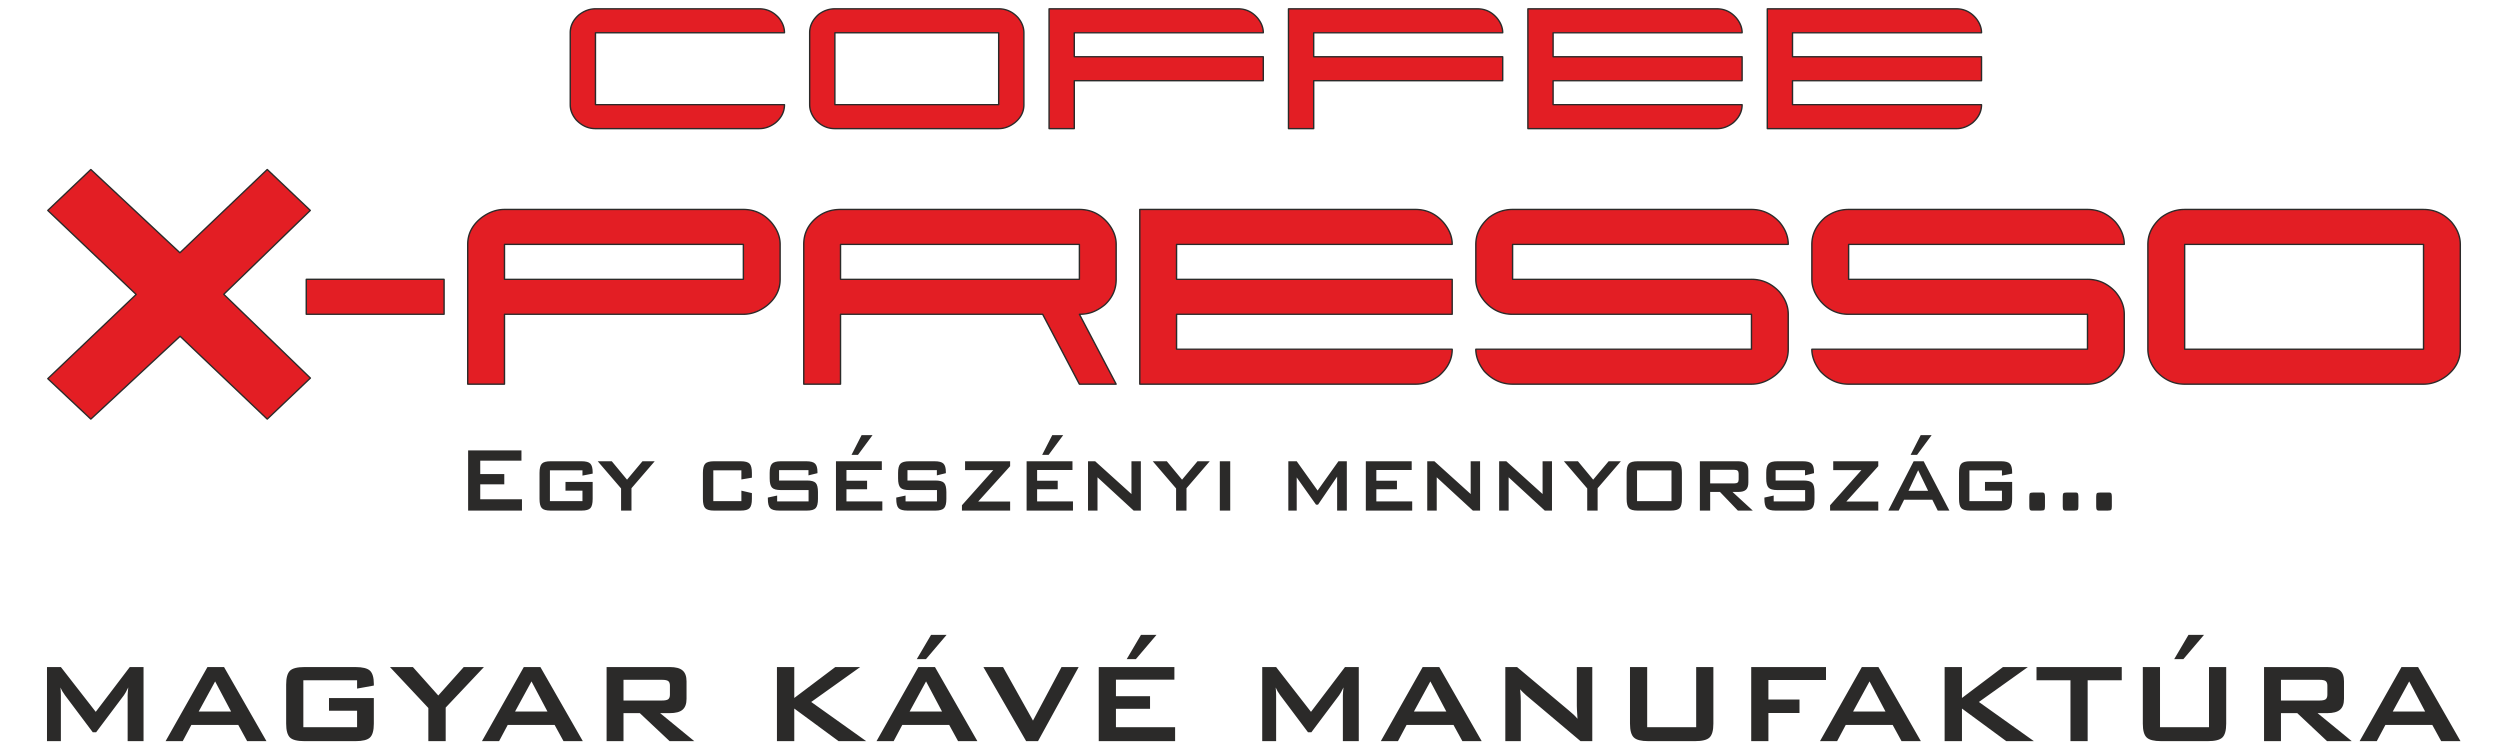
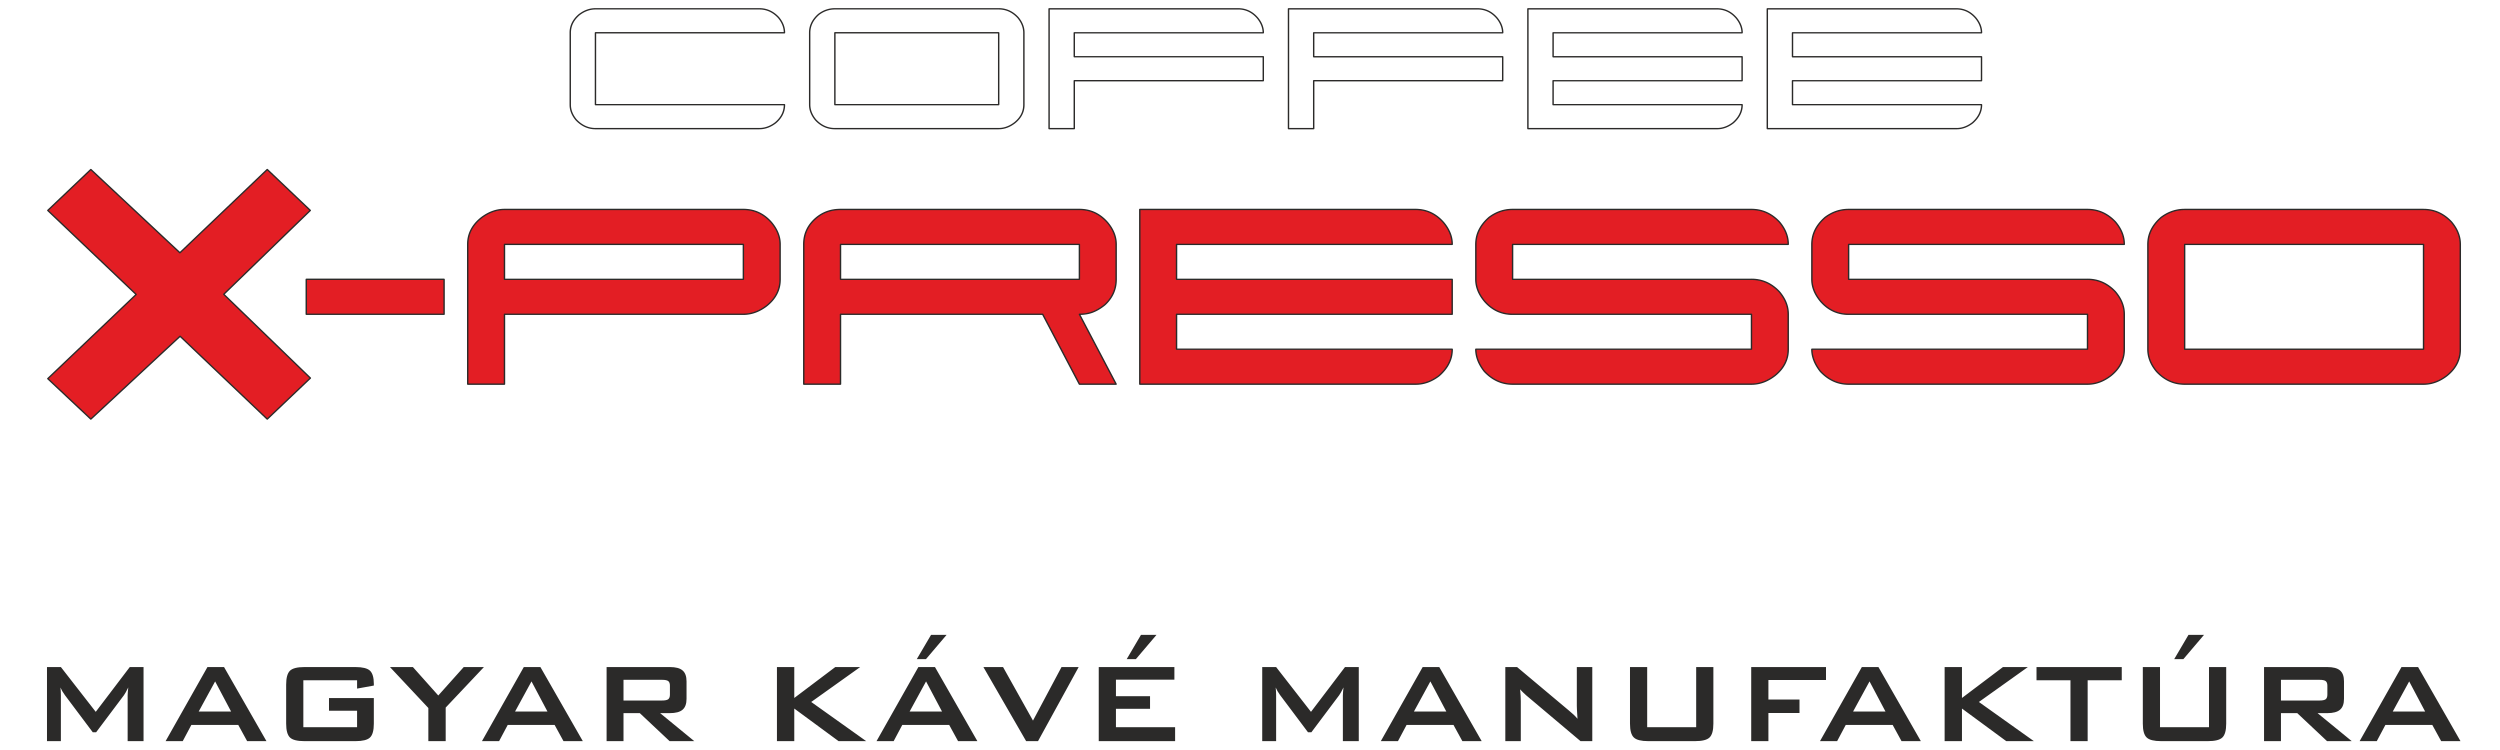
<svg xmlns="http://www.w3.org/2000/svg" xml:space="preserve" width="2362px" height="709px" version="1.1" style="shape-rendering:geometricPrecision; text-rendering:geometricPrecision; image-rendering:optimizeQuality; fill-rule:evenodd; clip-rule:evenodd" viewBox="0 0 2362 708.6">
  <defs>
    <style type="text/css">
   
    .fil0 {fill:#E31E24}
    .fil1 {fill:#2B2A29;fill-rule:nonzero}
   
  </style>
  </defs>
  <g id="Layer_x0020_1">
    <g id="_2114565327152">
      <g>
        <path class="fil0" d="M293.17 198.61l-81.77 79.24 81.85 79.16 -40.76 38.75 -82.34 -78.29 -84.33 78.29 -40.68 -38.2 83.51 -79.56 -83.51 -79.39 40.68 -38.68 84.16 78.69 82.51 -78.69 40.68 38.68zm126.4 98.1l-130.22 0 0 -33.01 130.22 0 0 33.01zm317.48 -33.01c0,9.9 -4.28,18.27 -12.85,25.09 -6.94,5.28 -14.24,7.92 -21.88,7.92l-225.7 0 0 66.04 -34.72 0 0 -132.07c0,-9.9 4.28,-18.27 12.84,-25.09 6.95,-5.28 14.24,-7.92 21.88,-7.92l225.7 0c10.42,0 19.22,4.07 26.39,12.21 5.56,6.6 8.34,13.54 8.34,20.8l0 33.02zm-34.73 0l0 -33.02 -225.7 0 0 33.02 225.7 0zm352.21 99.05l-34.73 0 -34.72 -66.04 -190.98 0 0 66.04 -34.72 0 0 -132.07c0,-9.24 3.35,-17.06 10.07,-23.44 6.71,-6.38 14.93,-9.57 24.65,-9.57l225.7 0c10.42,0 19.22,4.07 26.39,12.21 5.56,6.6 8.34,13.54 8.34,20.8l0 33.02c0,9.24 -3.47,17.17 -10.42,23.77 -3.7,3.08 -7.46,5.39 -11.28,6.93 -3.82,1.54 -8.16,2.31 -13.03,2.31l34.73 66.04zm-34.73 -99.05l0 -33.02 -225.7 0 0 33.02 225.7 0zm352.21 66.03c0,9.47 -4.17,17.83 -12.5,25.09 -6.95,5.28 -14.24,7.93 -21.88,7.93l-260.77 0 0 -165.08 260.43 0c10.41,0 19.21,4.07 26.39,12.21 5.55,6.6 8.33,13.54 8.33,20.8l-260.43 0 0 33.02 260.43 0 0 33.01 -260.43 0 0 33.02 260.43 0zm317.48 0c0,9.91 -4.28,18.27 -12.85,25.09 -6.94,5.28 -14.23,7.93 -21.87,7.93l-225.71 0c-10.18,0 -19.1,-4.08 -26.73,-12.22 -5.33,-6.82 -7.99,-13.76 -7.99,-20.8l260.43 0 0 -33.02 -225.71 0c-10.42,0 -19.21,-4.07 -26.39,-12.21 -5.55,-6.61 -8.33,-13.54 -8.33,-20.8l0 -33.02c0,-9.68 4.16,-18.16 12.5,-25.42 6.71,-5.06 14.12,-7.59 22.22,-7.59l225.71 0c10.18,0 18.98,3.96 26.39,11.88 5.55,6.6 8.33,13.65 8.33,21.13l-260.43 0 0 33.02 225.71 0c10.18,0 18.98,3.96 26.39,11.88 5.55,6.61 8.33,13.65 8.33,21.13l0 33.02zm317.48 0c0,9.91 -4.28,18.27 -12.85,25.09 -6.94,5.28 -14.23,7.93 -21.87,7.93l-225.71 0c-10.18,0 -19.1,-4.08 -26.73,-12.22 -5.33,-6.82 -7.99,-13.76 -7.99,-20.8l260.43 0 0 -33.02 -225.71 0c-10.41,0 -19.21,-4.07 -26.39,-12.21 -5.55,-6.61 -8.33,-13.54 -8.33,-20.8l0 -33.02c0,-9.68 4.16,-18.16 12.5,-25.42 6.71,-5.06 14.12,-7.59 22.22,-7.59l225.71 0c10.18,0 18.98,3.96 26.39,11.88 5.55,6.6 8.33,13.65 8.33,21.13l-260.43 0 0 33.02 225.71 0c10.18,0 18.98,3.96 26.39,11.88 5.55,6.61 8.33,13.65 8.33,21.13l0 33.02zm317.48 0c0,9.91 -4.28,18.27 -12.85,25.09 -6.94,5.28 -14.23,7.93 -21.87,7.93l-225.71 0c-10.18,0 -18.98,-3.96 -26.39,-11.89 -5.55,-6.6 -8.33,-13.65 -8.33,-21.13l0 -99.05c0,-9.68 4.17,-18.16 12.5,-25.42 6.71,-5.06 14.12,-7.59 22.22,-7.59l225.71 0c10.18,0 18.98,3.96 26.39,11.88 5.55,6.6 8.33,13.65 8.33,21.13l0 99.05zm-34.72 0l0 -99.05 -225.71 0 0 99.05 225.71 0z" />
        <path id="1" class="fil1" d="M210.92 277.4l81.77 -79.24 0.97 0.9 -81.77 79.24 -0.97 0 0 -0.9zm0.97 0.9c-0.26,0.25 -0.69,0.25 -0.96,0.01 -0.27,-0.25 -0.27,-0.66 -0.01,-0.91l0.97 0.9zm80.88 79.16l-81.85 -79.16 0.97 -0.91 81.85 79.17 -0.01 0.9 -0.96 0zm0.97 -0.9c0.26,0.25 0.25,0.66 -0.01,0.91 -0.27,0.24 -0.7,0.24 -0.96,-0.01l0.97 -0.9zm-41.73 38.75l40.76 -38.76 0.96 0.91 -40.76 38.76 -0.96 0 0 -0.91zm0.96 0.91c-0.26,0.25 -0.69,0.25 -0.95,0 -0.27,-0.25 -0.27,-0.66 -0.01,-0.91l0.96 0.91zm-82.34 -79.21l82.34 78.3 -0.96 0.91 -82.34 -78.3 0.01 -0.91 0.95 0zm-0.96 0.91c-0.26,-0.25 -0.26,-0.66 0,-0.91 0.27,-0.25 0.7,-0.25 0.96,0l-0.96 0.91zm-84.32 77.38l84.33 -78.29 0.94 0.92 -84.33 78.29 -0.95 0 0.01 -0.92zm0.94 0.92c-0.26,0.25 -0.69,0.25 -0.95,-0.01 -0.27,-0.25 -0.26,-0.66 0.01,-0.91l0.94 0.92zm-40.67 -39.12l40.68 38.21 -0.96 0.91 -40.67 -38.21 -0.01 -0.91 0.96 0zm-0.95 0.91c-0.27,-0.24 -0.27,-0.65 -0.01,-0.91 0.26,-0.25 0.69,-0.25 0.96,0l-0.95 0.91zm84.45 -79.55l-83.5 79.55 -0.96 -0.91 83.51 -79.55 0.95 0 0 0.91zm-0.95 -0.91c0.26,-0.25 0.69,-0.25 0.95,0 0.27,0.25 0.27,0.66 0,0.91l-0.95 -0.91zm-82.55 -79.4l83.5 79.4 -0.95 0.91 -83.51 -79.4 0 -0.91 0.96 0zm-0.96 0.91c-0.26,-0.25 -0.26,-0.66 0.01,-0.91 0.26,-0.25 0.69,-0.25 0.95,0l-0.96 0.91zm41.64 -38.67l-40.68 38.67 -0.96 -0.91 40.68 -38.67 0.95 -0.01 0.01 0.92zm-0.96 -0.91c0.26,-0.25 0.69,-0.25 0.96,0 0.26,0.25 0.26,0.66 0,0.91l-0.96 -0.91zm84.17 79.6l-84.17 -78.69 0.95 -0.92 84.17 78.69 0 0.91 -0.95 0.01zm0.95 -0.92c0.26,0.25 0.27,0.66 0.01,0.91 -0.27,0.25 -0.7,0.26 -0.96,0.01l0.95 -0.92zm82.51 -77.77l-82.51 78.68 -0.96 -0.9 82.51 -78.69 0.96 0 0 0.91zm-0.96 -0.91c0.27,-0.26 0.7,-0.26 0.96,0 0.27,0.25 0.27,0.65 0,0.91l-0.96 -0.91zm40.68 39.58l-40.68 -38.67 0.96 -0.91 40.68 38.67 0.01 0.91 -0.97 0zm0.96 -0.91c0.26,0.25 0.26,0.66 0,0.91 -0.26,0.25 -0.69,0.25 -0.96,0l0.96 -0.91zm-4.3 97.92l130.22 0 0 1.29 -130.22 0 -0.67 -0.65 0.67 -0.64zm0 1.29c-0.37,0 -0.67,-0.29 -0.67,-0.65 0,-0.35 0.3,-0.64 0.67,-0.64l0 1.29zm0.68 -33.66l0 33.01 -1.35 0 0 -33.01 0.67 -0.65 0.68 0.65zm-1.35 0c0,-0.36 0.3,-0.65 0.67,-0.65 0.38,0 0.68,0.29 0.68,0.65l-1.35 0zm130.89 0.64l-130.22 0 0 -1.29 130.22 0 0.67 0.65 -0.67 0.64zm0 -1.29c0.37,0 0.67,0.29 0.67,0.65 0,0.35 -0.3,0.64 -0.67,0.64l0 -1.29zm-0.68 33.66l0 -33.01 1.35 0 0 33.01 -0.67 0.65 -0.68 -0.65zm1.35 0c0,0.36 -0.3,0.65 -0.67,0.65 -0.38,0 -0.68,-0.29 -0.68,-0.65l1.35 0zm304.38 -7.42l-0.84 -1 -0.02 0.01 0.78 -0.64 0.76 -0.64 0.73 -0.65 0.7 -0.66 0.68 -0.67 0.65 -0.68 0.63 -0.68 0.6 -0.7 0.58 -0.7 0.55 -0.71 0.53 -0.72 0.51 -0.73 0.48 -0.74 0.45 -0.74 0.43 -0.76 0.41 -0.76 0.38 -0.77 0.35 -0.78 0.33 -0.79 0.31 -0.8 0.28 -0.81 0.26 -0.81 0.23 -0.83 0.21 -0.83 0.19 -0.85 0.16 -0.85 0.13 -0.86 0.11 -0.87 0.09 -0.88 0.06 -0.89 0.04 -0.89 0.01 -0.91 1.35 0 -0.01 0.94 -0.04 0.93 -0.06 0.92 -0.09 0.92 -0.12 0.9 -0.14 0.9 -0.16 0.89 -0.19 0.88 -0.22 0.87 -0.25 0.86 -0.26 0.85 -0.3 0.84 -0.32 0.84 -0.35 0.82 -0.37 0.81 -0.39 0.81 -0.43 0.8 -0.45 0.78 -0.47 0.78 -0.5 0.77 -0.53 0.76 -0.54 0.75 -0.58 0.74 -0.6 0.73 -0.63 0.72 -0.65 0.71 -0.68 0.7 -0.7 0.69 -0.72 0.68 -0.76 0.68 -0.77 0.66 -0.81 0.65 -0.01 0.01zm0.01 -0.01c-0.28,0.23 -0.71,0.2 -0.95,-0.08 -0.24,-0.27 -0.2,-0.67 0.08,-0.9l0.87 0.98zm-22.31 8.08l0 -1.29 0 0 0.7 -0.01 0.7 -0.02 0.7 -0.04 0.69 -0.05 0.69 -0.07 0.69 -0.08 0.69 -0.1 0.68 -0.11 0.69 -0.13 0.68 -0.15 0.68 -0.16 0.68 -0.17 0.67 -0.19 0.68 -0.2 0.67 -0.22 0.67 -0.24 0.67 -0.25 0.67 -0.26 0.66 -0.29 0.67 -0.29 0.66 -0.31 0.66 -0.33 0.66 -0.34 0.65 -0.36 0.66 -0.37 0.65 -0.39 0.65 -0.4 0.65 -0.42 0.65 -0.43 0.65 -0.46 0.64 -0.46 0.65 -0.48 0.84 1 -0.66 0.5 -0.66 0.48 -0.67 0.46 -0.67 0.45 -0.67 0.43 -0.67 0.42 -0.68 0.4 -0.67 0.38 -0.68 0.37 -0.68 0.36 -0.69 0.34 -0.69 0.32 -0.68 0.31 -0.7 0.29 -0.69 0.27 -0.7 0.26 -0.7 0.25 -0.69 0.23 -0.71 0.21 -0.71 0.2 -0.7 0.18 -0.71 0.17 -0.71 0.15 -0.72 0.13 -0.71 0.12 -0.72 0.1 -0.72 0.09 -0.73 0.07 -0.72 0.06 -0.73 0.04 -0.73 0.02 -0.73 0.01 0 0zm-225.7 -1.29l225.7 0 0 1.29 -225.7 0 -0.68 -0.65 0.68 -0.64zm0 1.29c-0.38,0 -0.68,-0.29 -0.68,-0.65 0,-0.35 0.3,-0.64 0.68,-0.64l0 1.29zm-0.68 65.39l0 -66.04 1.36 0 0 66.04 -0.68 0.64 -0.68 -0.64zm1.36 0c0,0.35 -0.31,0.64 -0.68,0.64 -0.38,0 -0.68,-0.29 -0.68,-0.64l1.36 0zm-35.4 -0.65l34.72 0 0 1.29 -34.72 0 -0.68 -0.64 0.68 -0.65zm0 1.29c-0.38,0 -0.68,-0.29 -0.68,-0.64 0,-0.36 0.3,-0.65 0.68,-0.65l0 1.29zm0.67 -132.71l0 132.07 -1.35 0 0 -132.07 0 0 1.35 0zm11.75 -25.59l0.85 1 0.01 -0.01 -0.78 0.64 -0.75 0.64 -0.73 0.65 -0.71 0.66 -0.67 0.67 -0.66 0.68 -0.63 0.68 -0.6 0.7 -0.58 0.7 -0.55 0.71 -0.53 0.72 -0.5 0.73 -0.48 0.74 -0.46 0.74 -0.43 0.76 -0.4 0.76 -0.38 0.77 -0.36 0.78 -0.33 0.79 -0.31 0.8 -0.28 0.81 -0.26 0.81 -0.23 0.83 -0.21 0.83 -0.18 0.84 -0.16 0.86 -0.14 0.86 -0.11 0.87 -0.09 0.88 -0.06 0.89 -0.03 0.89 -0.02 0.91 -1.35 0 0.01 -0.94 0.04 -0.93 0.06 -0.92 0.09 -0.92 0.12 -0.91 0.14 -0.89 0.17 -0.89 0.19 -0.88 0.21 -0.87 0.25 -0.86 0.27 -0.85 0.29 -0.84 0.32 -0.84 0.35 -0.82 0.37 -0.82 0.4 -0.8 0.42 -0.8 0.45 -0.78 0.47 -0.78 0.5 -0.77 0.53 -0.76 0.55 -0.75 0.57 -0.74 0.6 -0.73 0.63 -0.72 0.65 -0.71 0.68 -0.7 0.7 -0.69 0.73 -0.68 0.75 -0.68 0.78 -0.66 0.8 -0.65 0.01 -0.01zm-0.01 0.01c0.28,-0.23 0.71,-0.2 0.95,0.08 0.24,0.27 0.2,0.67 -0.08,0.9l-0.87 -0.98zm22.31 -8.08l0 1.29 0 0 -0.7 0.01 -0.7 0.02 -0.69 0.04 -0.7 0.05 -0.69 0.07 -0.69 0.08 -0.69 0.1 -0.68 0.11 -0.68 0.13 -0.69 0.15 -0.68 0.15 -0.67 0.18 -0.68 0.19 -0.67 0.2 -0.68 0.22 -0.67 0.24 -0.67 0.25 -0.66 0.26 -0.67 0.29 -0.66 0.29 -0.66 0.31 -0.66 0.33 -0.66 0.34 -0.66 0.36 -0.66 0.37 -0.65 0.39 -0.65 0.4 -0.65 0.42 -0.65 0.44 -0.65 0.45 -0.64 0.46 -0.64 0.48 -0.85 -1 0.66 -0.5 0.66 -0.48 0.67 -0.46 0.67 -0.45 0.67 -0.43 0.67 -0.42 0.68 -0.4 0.67 -0.38 0.68 -0.37 0.69 -0.36 0.68 -0.34 0.69 -0.32 0.69 -0.31 0.69 -0.29 0.69 -0.27 0.7 -0.26 0.7 -0.25 0.7 -0.23 0.7 -0.21 0.71 -0.2 0.7 -0.18 0.71 -0.17 0.72 -0.15 0.71 -0.13 0.72 -0.12 0.72 -0.1 0.72 -0.09 0.72 -0.07 0.72 -0.06 0.73 -0.04 0.73 -0.02 0.73 -0.01 0 0zm225.7 1.29l-225.7 0 0 -1.29 225.7 0 0 0 0 1.29zm26.92 11.17l-1.06 0.8 0.01 0.01 -0.66 -0.74 -0.68 -0.71 -0.68 -0.7 -0.7 -0.66 -0.7 -0.65 -0.72 -0.62 -0.72 -0.6 -0.73 -0.57 -0.74 -0.55 -0.74 -0.53 -0.76 -0.5 -0.77 -0.48 -0.77 -0.46 -0.79 -0.43 -0.79 -0.41 -0.8 -0.38 -0.81 -0.36 -0.83 -0.34 -0.83 -0.32 -0.83 -0.29 -0.85 -0.27 -0.86 -0.24 -0.87 -0.23 -0.88 -0.19 -0.88 -0.18 -0.9 -0.15 -0.9 -0.13 -0.92 -0.1 -0.92 -0.09 -0.94 -0.06 -0.94 -0.03 -0.96 -0.01 0 -1.29 0.99 0.01 0.98 0.04 0.97 0.06 0.97 0.09 0.95 0.11 0.94 0.13 0.93 0.16 0.93 0.18 0.91 0.21 0.91 0.23 0.9 0.26 0.88 0.28 0.88 0.3 0.87 0.33 0.85 0.35 0.85 0.38 0.84 0.4 0.83 0.43 0.81 0.45 0.81 0.48 0.8 0.49 0.79 0.53 0.77 0.55 0.77 0.56 0.76 0.6 0.75 0.62 0.73 0.64 0.73 0.67 0.72 0.69 0.71 0.72 0.69 0.74 0.69 0.76 0.01 0.01zm-0.01 -0.01c0.24,0.27 0.21,0.68 -0.08,0.91 -0.29,0.22 -0.72,0.19 -0.96,-0.09l1.04 -0.82zm8.49 21.21l-1.35 0 0 0 -0.01 -0.66 -0.02 -0.67 -0.04 -0.66 -0.06 -0.66 -0.07 -0.66 -0.09 -0.65 -0.1 -0.66 -0.12 -0.65 -0.13 -0.65 -0.16 -0.65 -0.16 -0.64 -0.19 -0.65 -0.2 -0.64 -0.21 -0.64 -0.23 -0.64 -0.25 -0.64 -0.26 -0.63 -0.28 -0.64 -0.3 -0.63 -0.31 -0.63 -0.32 -0.63 -0.35 -0.63 -0.36 -0.62 -0.38 -0.63 -0.39 -0.62 -0.41 -0.62 -0.42 -0.62 -0.44 -0.62 -0.46 -0.62 -0.47 -0.61 -0.49 -0.62 -0.51 -0.61 1.06 -0.8 0.52 0.63 0.51 0.63 0.48 0.63 0.47 0.64 0.46 0.63 0.44 0.64 0.42 0.65 0.4 0.64 0.39 0.65 0.38 0.65 0.35 0.65 0.34 0.65 0.33 0.66 0.3 0.65 0.29 0.66 0.28 0.66 0.25 0.67 0.24 0.67 0.23 0.66 0.21 0.67 0.19 0.68 0.17 0.67 0.16 0.68 0.14 0.68 0.13 0.68 0.1 0.68 0.1 0.69 0.07 0.68 0.06 0.69 0.04 0.69 0.03 0.7 0 0.69 0 0zm-1.35 33.02l0 -33.02 1.35 0 0 33.02 0 0 -1.35 0zm-33.37 -33.02l0 33.02 -1.35 0 0 -33.02 0.67 -0.64 0.68 0.64zm-1.35 0c0,-0.35 0.3,-0.64 0.67,-0.64 0.38,0 0.68,0.29 0.68,0.64l-1.35 0zm-225.03 -0.64l225.7 0 0 1.28 -225.7 0 -0.68 -0.64 0.68 -0.64zm0 1.28c-0.38,0 -0.68,-0.28 -0.68,-0.64 0,-0.35 0.3,-0.64 0.68,-0.64l0 1.28zm-0.68 32.38l0 -33.02 1.36 0 0 33.02 -0.68 0.64 -0.68 -0.64zm1.36 0c0,0.35 -0.31,0.64 -0.68,0.64 -0.38,0 -0.68,-0.29 -0.68,-0.64l1.36 0zm225.02 0.64l-225.7 0 0 -1.29 225.7 0 0.68 0.65 -0.68 0.64zm0 -1.29c0.38,0 0.68,0.29 0.68,0.65 0,0.35 -0.3,0.64 -0.68,0.64l0 -1.29zm317.48 99.05l34.73 0 0 1.29 -34.73 0 -0.6 -0.36 0.6 -0.93zm0 1.29c-0.37,0 -0.67,-0.29 -0.67,-0.64 0,-0.36 0.3,-0.65 0.67,-0.65l0 1.29zm-34.11 -66.96l34.72 66.03 -1.21 0.57 -34.72 -66.03 0.6 -0.93 0.61 0.36zm-1.21 0.57c-0.17,-0.32 -0.04,-0.7 0.3,-0.86 0.33,-0.16 0.74,-0.03 0.91,0.29l-1.21 0.57zm-190.38 -0.93l190.98 0 0 1.29 -190.98 0 -0.68 -0.65 0.68 -0.64zm0 1.29c-0.37,0 -0.68,-0.29 -0.68,-0.65 0,-0.35 0.31,-0.64 0.68,-0.64l0 1.29zm-0.68 65.39l0 -66.04 1.36 0 0 66.04 -0.68 0.64 -0.68 -0.64zm1.36 0c0,0.35 -0.31,0.64 -0.68,0.64 -0.37,0 -0.68,-0.29 -0.68,-0.64l1.36 0zm-35.4 -0.65l34.72 0 0 1.29 -34.72 0 -0.68 -0.64 0.68 -0.65zm0 1.29c-0.38,0 -0.68,-0.29 -0.68,-0.64 0,-0.36 0.3,-0.65 0.68,-0.65l0 1.29zm0.67 -132.71l0 132.07 -1.35 0 0 -132.07 0 0 1.35 0zm8.92 -23.9l0.95 0.91 0 0 -0.6 0.6 -0.59 0.6 -0.57 0.6 -0.55 0.62 -0.53 0.63 -0.52 0.63 -0.49 0.64 -0.47 0.64 -0.45 0.66 -0.43 0.66 -0.42 0.68 -0.39 0.68 -0.38 0.69 -0.35 0.69 -0.34 0.71 -0.32 0.71 -0.3 0.72 -0.28 0.73 -0.26 0.74 -0.24 0.75 -0.22 0.75 -0.2 0.76 -0.19 0.77 -0.16 0.78 -0.14 0.79 -0.13 0.8 -0.11 0.81 -0.08 0.81 -0.07 0.82 -0.05 0.83 -0.03 0.84 -0.01 0.85 -1.35 0 0.01 -0.88 0.03 -0.86 0.05 -0.86 0.07 -0.86 0.09 -0.84 0.11 -0.83 0.13 -0.83 0.15 -0.82 0.17 -0.81 0.19 -0.81 0.21 -0.79 0.23 -0.79 0.25 -0.77 0.27 -0.77 0.29 -0.76 0.32 -0.76 0.33 -0.74 0.35 -0.73 0.37 -0.73 0.39 -0.72 0.41 -0.71 0.44 -0.7 0.45 -0.69 0.47 -0.68 0.49 -0.68 0.51 -0.67 0.53 -0.65 0.55 -0.65 0.57 -0.64 0.6 -0.63 0.6 -0.62 0.64 -0.62 0 0zm0 0c0.26,-0.25 0.69,-0.25 0.95,0 0.27,0.26 0.27,0.66 0,0.91l-0.95 -0.91zm25.13 -9.76l0 1.29 0 0 -0.89 0.01 -0.89 0.03 -0.87 0.04 -0.86 0.07 -0.86 0.08 -0.85 0.1 -0.84 0.12 -0.83 0.14 -0.82 0.15 -0.81 0.18 -0.8 0.19 -0.79 0.21 -0.79 0.23 -0.77 0.25 -0.77 0.26 -0.76 0.28 -0.75 0.31 -0.74 0.32 -0.73 0.34 -0.73 0.35 -0.71 0.38 -0.71 0.39 -0.7 0.41 -0.69 0.43 -0.68 0.45 -0.67 0.47 -0.67 0.49 -0.65 0.5 -0.65 0.52 -0.64 0.54 -0.63 0.57 -0.63 0.57 -0.95 -0.91 0.64 -0.6 0.65 -0.57 0.67 -0.57 0.67 -0.54 0.68 -0.52 0.7 -0.51 0.69 -0.49 0.71 -0.46 0.72 -0.45 0.73 -0.43 0.74 -0.41 0.74 -0.39 0.76 -0.37 0.76 -0.36 0.78 -0.33 0.78 -0.32 0.79 -0.29 0.8 -0.28 0.81 -0.26 0.82 -0.24 0.82 -0.22 0.84 -0.2 0.84 -0.18 0.86 -0.16 0.86 -0.14 0.87 -0.13 0.88 -0.1 0.88 -0.09 0.9 -0.06 0.9 -0.05 0.92 -0.03 0.92 -0.01 0 0zm225.7 1.29l-225.7 0 0 -1.29 225.7 0 0 0 0 1.29zm26.92 11.17l-1.05 0.8 0.01 0.01 -0.67 -0.74 -0.68 -0.71 -0.68 -0.7 -0.7 -0.66 -0.7 -0.65 -0.71 -0.62 -0.73 -0.6 -0.73 -0.57 -0.74 -0.55 -0.74 -0.53 -0.76 -0.5 -0.77 -0.48 -0.77 -0.46 -0.79 -0.43 -0.79 -0.41 -0.8 -0.38 -0.81 -0.36 -0.83 -0.34 -0.82 -0.32 -0.84 -0.29 -0.85 -0.27 -0.86 -0.24 -0.87 -0.23 -0.87 -0.19 -0.89 -0.18 -0.9 -0.15 -0.9 -0.13 -0.92 -0.1 -0.92 -0.09 -0.94 -0.06 -0.94 -0.03 -0.96 -0.01 0 -1.29 0.99 0.01 0.98 0.04 0.97 0.06 0.97 0.09 0.95 0.11 0.94 0.13 0.93 0.16 0.93 0.18 0.92 0.21 0.9 0.23 0.9 0.26 0.88 0.28 0.88 0.3 0.87 0.33 0.85 0.35 0.85 0.38 0.84 0.4 0.83 0.43 0.81 0.45 0.81 0.48 0.8 0.49 0.79 0.53 0.77 0.55 0.77 0.56 0.76 0.6 0.75 0.62 0.74 0.64 0.72 0.67 0.72 0.69 0.71 0.72 0.7 0.74 0.68 0.76 0.01 0.01zm-0.01 -0.01c0.24,0.27 0.21,0.68 -0.08,0.91 -0.29,0.22 -0.72,0.19 -0.95,-0.09l1.03 -0.82zm8.5 21.21l-1.36 0 0 0 -0.01 -0.66 -0.02 -0.67 -0.04 -0.66 -0.06 -0.66 -0.07 -0.66 -0.09 -0.65 -0.1 -0.66 -0.12 -0.65 -0.13 -0.65 -0.15 -0.65 -0.17 -0.64 -0.19 -0.65 -0.2 -0.64 -0.21 -0.64 -0.23 -0.64 -0.25 -0.64 -0.26 -0.63 -0.28 -0.64 -0.3 -0.63 -0.31 -0.63 -0.32 -0.63 -0.35 -0.63 -0.36 -0.62 -0.37 -0.63 -0.4 -0.62 -0.4 -0.62 -0.43 -0.62 -0.44 -0.62 -0.46 -0.62 -0.47 -0.61 -0.49 -0.62 -0.5 -0.61 1.05 -0.8 0.52 0.63 0.51 0.63 0.48 0.63 0.48 0.64 0.45 0.63 0.44 0.64 0.42 0.65 0.41 0.64 0.38 0.65 0.38 0.65 0.35 0.65 0.34 0.65 0.33 0.66 0.3 0.65 0.29 0.66 0.28 0.66 0.26 0.67 0.24 0.67 0.22 0.66 0.21 0.67 0.19 0.68 0.17 0.67 0.16 0.68 0.14 0.68 0.13 0.68 0.11 0.68 0.09 0.69 0.07 0.68 0.06 0.69 0.04 0.69 0.03 0.7 0.01 0.69 0 0zm-1.36 33.02l0 -33.02 1.36 0 0 33.02 0 0 -1.36 0zm-9.29 24.25l-0.89 -0.96 -0.04 0.02 0.63 -0.61 0.61 -0.62 0.59 -0.63 0.57 -0.63 0.55 -0.64 0.53 -0.65 0.51 -0.66 0.49 -0.66 0.47 -0.67 0.45 -0.68 0.43 -0.69 0.4 -0.69 0.39 -0.7 0.37 -0.71 0.35 -0.72 0.33 -0.72 0.31 -0.73 0.29 -0.74 0.26 -0.75 0.26 -0.75 0.22 -0.77 0.21 -0.76 0.19 -0.78 0.17 -0.79 0.15 -0.79 0.13 -0.8 0.11 -0.81 0.09 -0.82 0.07 -0.82 0.05 -0.83 0.03 -0.84 0.01 -0.85 1.36 0 -0.02 0.88 -0.03 0.87 -0.05 0.86 -0.07 0.85 -0.09 0.85 -0.12 0.84 -0.13 0.83 -0.16 0.83 -0.18 0.81 -0.19 0.81 -0.22 0.8 -0.24 0.8 -0.26 0.78 -0.28 0.78 -0.3 0.77 -0.32 0.76 -0.34 0.76 -0.37 0.74 -0.38 0.74 -0.41 0.73 -0.42 0.72 -0.45 0.72 -0.46 0.7 -0.49 0.7 -0.51 0.69 -0.53 0.68 -0.55 0.68 -0.57 0.66 -0.59 0.66 -0.61 0.65 -0.63 0.64 -0.65 0.63 -0.03 0.03zm0.03 -0.03c-0.26,0.25 -0.69,0.25 -0.96,0 -0.26,-0.25 -0.26,-0.65 0,-0.91l0.96 0.91zm-11.5 7.08l-0.53 -1.19 0 0 0.35 -0.14 0.35 -0.15 0.35 -0.15 0.35 -0.16 0.35 -0.16 0.35 -0.17 0.35 -0.17 0.35 -0.17 0.35 -0.18 0.35 -0.19 0.35 -0.19 0.34 -0.19 0.35 -0.2 0.35 -0.2 0.35 -0.21 0.34 -0.21 0.35 -0.21 0.35 -0.22 0.34 -0.23 0.35 -0.22 0.35 -0.24 0.34 -0.24 0.35 -0.24 0.34 -0.25 0.35 -0.25 0.34 -0.25 0.35 -0.26 0.34 -0.27 0.34 -0.27 0.35 -0.27 0.34 -0.28 0.35 -0.28 0.89 0.96 -0.35 0.29 -0.36 0.29 -0.35 0.28 -0.35 0.28 -0.36 0.27 -0.35 0.27 -0.35 0.26 -0.36 0.26 -0.35 0.25 -0.36 0.25 -0.35 0.25 -0.36 0.24 -0.36 0.23 -0.35 0.23 -0.36 0.23 -0.36 0.23 -0.36 0.21 -0.36 0.22 -0.36 0.2 -0.36 0.21 -0.36 0.2 -0.36 0.19 -0.36 0.19 -0.36 0.19 -0.36 0.18 -0.36 0.18 -0.37 0.17 -0.36 0.17 -0.36 0.16 -0.37 0.16 -0.36 0.16 -0.37 0.14 0 0.01zm-12.68 1.43l-1.21 0.57 0.6 -0.93 0.45 0 0.45 -0.01 0.44 -0.01 0.43 -0.02 0.44 -0.02 0.43 -0.02 0.43 -0.03 0.42 -0.03 0.42 -0.04 0.42 -0.04 0.42 -0.05 0.41 -0.05 0.41 -0.05 0.41 -0.06 0.4 -0.07 0.4 -0.07 0.4 -0.07 0.39 -0.08 0.39 -0.08 0.39 -0.08 0.38 -0.09 0.39 -0.1 0.37 -0.1 0.38 -0.1 0.37 -0.11 0.37 -0.11 0.37 -0.12 0.36 -0.12 0.36 -0.13 0.36 -0.13 0.35 -0.13 0.35 -0.14 0.53 1.19 -0.37 0.14 -0.37 0.14 -0.37 0.14 -0.38 0.13 -0.38 0.13 -0.39 0.12 -0.38 0.12 -0.39 0.11 -0.4 0.11 -0.39 0.1 -0.4 0.1 -0.4 0.1 -0.41 0.09 -0.4 0.08 -0.42 0.08 -0.41 0.08 -0.42 0.07 -0.42 0.07 -0.42 0.06 -0.42 0.06 -0.43 0.05 -0.44 0.05 -0.43 0.04 -0.44 0.04 -0.44 0.03 -0.44 0.03 -0.45 0.03 -0.45 0.02 -0.45 0.02 -0.46 0.01 -0.45 0 -0.47 0.01 0.61 -0.93zm-0.61 0.93c-0.37,0 -0.67,-0.29 -0.67,-0.65 0,-0.35 0.3,-0.64 0.67,-0.64l0 1.29zm34.12 65.67l-34.72 -66.03 1.21 -0.57 34.72 66.03 -0.6 0.93 -0.61 -0.36zm1.21 -0.57c0.17,0.32 0.03,0.7 -0.3,0.86 -0.33,0.16 -0.74,0.03 -0.91,-0.29l1.21 -0.57zm-34.65 -131.78l0 33.02 -1.35 0 0 -33.02 0.67 -0.64 0.68 0.64zm-1.35 0c0,-0.35 0.3,-0.64 0.67,-0.64 0.38,0 0.68,0.29 0.68,0.64l-1.35 0zm-225.03 -0.64l225.7 0 0 1.28 -225.7 0 -0.68 -0.64 0.68 -0.64zm0 1.28c-0.37,0 -0.68,-0.28 -0.68,-0.64 0,-0.35 0.31,-0.64 0.68,-0.64l0 1.28zm-0.68 32.38l0 -33.02 1.36 0 0 33.02 -0.68 0.64 -0.68 -0.64zm1.36 0c0,0.35 -0.31,0.64 -0.68,0.64 -0.37,0 -0.68,-0.29 -0.68,-0.64l1.36 0zm225.02 0.64l-225.7 0 0 -1.29 225.7 0 0.68 0.65 -0.68 0.64zm0 -1.29c0.38,0 0.68,0.29 0.68,0.65 0,0.35 -0.3,0.64 -0.68,0.64l0 -1.29zm340.13 92.27l-0.84 -1 -0.04 0.03 0.76 -0.68 0.73 -0.68 0.71 -0.68 0.69 -0.7 0.66 -0.7 0.64 -0.7 0.61 -0.71 0.59 -0.72 0.56 -0.72 0.54 -0.73 0.52 -0.74 0.49 -0.74 0.46 -0.75 0.45 -0.75 0.42 -0.76 0.39 -0.76 0.37 -0.77 0.35 -0.78 0.32 -0.79 0.3 -0.78 0.28 -0.8 0.25 -0.8 0.22 -0.81 0.21 -0.82 0.18 -0.82 0.15 -0.83 0.13 -0.83 0.11 -0.84 0.08 -0.85 0.06 -0.85 0.04 -0.86 0.01 -0.87 1.36 0 -0.02 0.9 -0.03 0.9 -0.07 0.88 -0.08 0.89 -0.12 0.87 -0.13 0.87 -0.16 0.87 -0.19 0.85 -0.21 0.85 -0.24 0.85 -0.26 0.83 -0.29 0.83 -0.31 0.83 -0.34 0.81 -0.36 0.82 -0.39 0.8 -0.41 0.79 -0.43 0.79 -0.46 0.79 -0.49 0.77 -0.51 0.77 -0.53 0.76 -0.56 0.76 -0.58 0.75 -0.61 0.74 -0.64 0.73 -0.65 0.73 -0.68 0.72 -0.71 0.72 -0.73 0.7 -0.76 0.7 -0.77 0.7 -0.04 0.02zm0.04 -0.02c-0.28,0.24 -0.71,0.22 -0.96,-0.04 -0.25,-0.27 -0.24,-0.67 0.04,-0.91l0.92 0.95zm-22.34 8.09l0 -1.29 0 0 0.7 -0.01 0.7 -0.02 0.7 -0.04 0.69 -0.05 0.69 -0.07 0.69 -0.08 0.69 -0.1 0.68 -0.11 0.69 -0.13 0.68 -0.14 0.68 -0.16 0.68 -0.18 0.67 -0.19 0.68 -0.2 0.67 -0.22 0.67 -0.24 0.67 -0.25 0.67 -0.26 0.66 -0.28 0.67 -0.3 0.66 -0.31 0.66 -0.33 0.66 -0.34 0.65 -0.36 0.66 -0.37 0.65 -0.39 0.65 -0.4 0.65 -0.42 0.65 -0.43 0.65 -0.46 0.64 -0.46 0.65 -0.48 0.84 1 -0.66 0.5 -0.66 0.48 -0.67 0.46 -0.67 0.45 -0.67 0.43 -0.67 0.42 -0.68 0.4 -0.67 0.38 -0.68 0.37 -0.69 0.36 -0.68 0.34 -0.69 0.32 -0.69 0.31 -0.69 0.29 -0.69 0.28 -0.7 0.26 -0.7 0.24 -0.7 0.23 -0.7 0.21 -0.71 0.2 -0.7 0.18 -0.71 0.17 -0.71 0.15 -0.72 0.13 -0.72 0.12 -0.71 0.11 -0.72 0.08 -0.73 0.07 -0.72 0.06 -0.73 0.04 -0.73 0.02 -0.73 0.01 0 0zm-260.77 -1.29l260.77 0 0 1.29 -260.77 0 -0.68 -0.64 0.68 -0.65zm0 1.29c-0.38,0 -0.68,-0.29 -0.68,-0.64 0,-0.36 0.3,-0.65 0.68,-0.65l0 1.29zm0.67 -165.72l0 165.08 -1.35 0 0 -165.08 0.68 -0.65 0.67 0.65zm-1.35 0c0,-0.36 0.3,-0.65 0.68,-0.65 0.37,0 0.67,0.29 0.67,0.65l-1.35 0zm261.11 0.64l-260.43 0 0 -1.29 260.43 0 0 0 0 1.29zm26.91 11.17l-1.05 0.8 0.01 0.01 -0.67 -0.74 -0.68 -0.71 -0.68 -0.7 -0.7 -0.66 -0.7 -0.65 -0.71 -0.62 -0.72 -0.6 -0.73 -0.57 -0.74 -0.55 -0.75 -0.53 -0.76 -0.5 -0.76 -0.48 -0.78 -0.46 -0.79 -0.43 -0.79 -0.41 -0.8 -0.38 -0.81 -0.36 -0.82 -0.34 -0.83 -0.32 -0.84 -0.29 -0.85 -0.27 -0.86 -0.24 -0.87 -0.23 -0.87 -0.19 -0.89 -0.18 -0.9 -0.15 -0.9 -0.13 -0.92 -0.1 -0.92 -0.09 -0.94 -0.06 -0.94 -0.03 -0.95 -0.01 0 -1.29 0.98 0.01 0.99 0.04 0.97 0.06 0.96 0.09 0.95 0.11 0.94 0.13 0.94 0.16 0.92 0.18 0.92 0.21 0.9 0.23 0.9 0.26 0.88 0.28 0.88 0.3 0.87 0.33 0.85 0.35 0.85 0.38 0.84 0.4 0.83 0.43 0.81 0.45 0.81 0.48 0.8 0.49 0.79 0.53 0.78 0.55 0.76 0.56 0.76 0.6 0.75 0.62 0.74 0.64 0.72 0.67 0.72 0.69 0.71 0.72 0.7 0.74 0.69 0.76 0 0.01zm0 -0.01c0.24,0.27 0.2,0.68 -0.09,0.91 -0.29,0.22 -0.71,0.19 -0.95,-0.09l1.04 -0.82zm7.81 21.85l0 -1.28 -0.68 0.64 -0.01 -0.66 -0.02 -0.67 -0.04 -0.66 -0.06 -0.66 -0.07 -0.66 -0.09 -0.65 -0.1 -0.66 -0.12 -0.65 -0.13 -0.65 -0.16 -0.65 -0.16 -0.64 -0.19 -0.65 -0.19 -0.64 -0.22 -0.64 -0.23 -0.64 -0.25 -0.64 -0.26 -0.63 -0.28 -0.64 -0.3 -0.63 -0.31 -0.63 -0.32 -0.63 -0.35 -0.63 -0.36 -0.62 -0.37 -0.63 -0.4 -0.62 -0.4 -0.62 -0.43 -0.62 -0.44 -0.62 -0.46 -0.62 -0.47 -0.61 -0.49 -0.62 -0.5 -0.61 1.05 -0.8 0.52 0.63 0.51 0.63 0.49 0.63 0.47 0.64 0.45 0.63 0.44 0.64 0.42 0.65 0.41 0.64 0.39 0.65 0.37 0.65 0.35 0.65 0.34 0.65 0.33 0.66 0.3 0.65 0.29 0.66 0.28 0.66 0.26 0.67 0.24 0.67 0.22 0.66 0.21 0.67 0.19 0.68 0.17 0.67 0.16 0.68 0.14 0.68 0.13 0.68 0.11 0.68 0.09 0.69 0.07 0.68 0.06 0.69 0.04 0.69 0.03 0.7 0.01 0.69 -0.68 0.64zm0.68 -0.64c0,0.36 -0.31,0.64 -0.68,0.64 -0.38,0 -0.68,-0.28 -0.68,-0.64l1.36 0zm-261.11 -0.64l260.43 0 0 1.28 -260.43 0 -0.68 -0.64 0.68 -0.64zm0 1.28c-0.37,0 -0.68,-0.28 -0.68,-0.64 0,-0.35 0.31,-0.64 0.68,-0.64l0 1.28zm-0.68 32.38l0 -33.02 1.36 0 0 33.02 -0.68 0.64 -0.68 -0.64zm1.36 0c0,0.35 -0.3,0.64 -0.68,0.64 -0.37,0 -0.68,-0.29 -0.68,-0.64l1.36 0zm259.75 0.64l-260.43 0 0 -1.29 260.43 0 0.68 0.65 -0.68 0.64zm0 -1.29c0.37,0 0.68,0.29 0.68,0.65 0,0.35 -0.31,0.64 -0.68,0.64l0 -1.29zm-0.68 33.66l0 -33.01 1.36 0 0 33.01 -0.68 0.65 -0.68 -0.65zm1.36 0c0,0.36 -0.31,0.65 -0.68,0.65 -0.38,0 -0.68,-0.29 -0.68,-0.65l1.36 0zm-261.11 -0.64l260.43 0 0 1.29 -260.43 0 -0.68 -0.65 0.68 -0.64zm0 1.29c-0.37,0 -0.68,-0.29 -0.68,-0.65 0,-0.35 0.31,-0.64 0.68,-0.64l0 1.29zm-0.68 32.37l0 -33.02 1.36 0 0 33.02 -0.68 0.64 -0.68 -0.64zm1.36 0c0,0.35 -0.3,0.64 -0.68,0.64 -0.37,0 -0.68,-0.29 -0.68,-0.64l1.36 0zm259.75 0.64l-260.43 0 0 -1.28 260.43 0 0.68 0.64 -0.68 0.64zm0 -1.28c0.37,0 0.68,0.29 0.68,0.64 0,0.35 -0.31,0.64 -0.68,0.64l0 -1.28zm305.05 26.23l-0.84 -1 -0.01 0.01 0.77 -0.64 0.76 -0.64 0.73 -0.65 0.7 -0.66 0.68 -0.67 0.65 -0.68 0.63 -0.68 0.6 -0.7 0.58 -0.7 0.56 -0.71 0.53 -0.72 0.5 -0.73 0.48 -0.74 0.45 -0.74 0.43 -0.76 0.41 -0.76 0.38 -0.77 0.36 -0.78 0.33 -0.79 0.3 -0.8 0.29 -0.81 0.25 -0.81 0.24 -0.83 0.2 -0.83 0.19 -0.84 0.16 -0.85 0.13 -0.87 0.12 -0.87 0.08 -0.88 0.06 -0.88 0.04 -0.9 0.01 -0.91 1.36 0 -0.02 0.94 -0.03 0.93 -0.07 0.93 -0.09 0.91 -0.11 0.91 -0.14 0.89 -0.17 0.89 -0.19 0.88 -0.22 0.87 -0.24 0.86 -0.27 0.85 -0.3 0.85 -0.32 0.83 -0.35 0.82 -0.37 0.82 -0.39 0.8 -0.43 0.8 -0.45 0.79 -0.47 0.77 -0.5 0.77 -0.52 0.76 -0.55 0.75 -0.58 0.74 -0.6 0.73 -0.63 0.72 -0.65 0.71 -0.67 0.7 -0.71 0.69 -0.72 0.69 -0.75 0.67 -0.78 0.66 -0.8 0.66 -0.02 0zm0.02 0c-0.29,0.22 -0.72,0.19 -0.96,-0.08 -0.24,-0.28 -0.2,-0.68 0.09,-0.91l0.87 0.99zm-22.31 8.07l0 -1.29 0 0 0.7 -0.01 0.69 -0.02 0.7 -0.04 0.69 -0.05 0.69 -0.07 0.69 -0.08 0.69 -0.1 0.69 -0.11 0.68 -0.13 0.68 -0.14 0.68 -0.16 0.68 -0.18 0.68 -0.19 0.67 -0.2 0.67 -0.22 0.67 -0.24 0.67 -0.25 0.67 -0.26 0.67 -0.28 0.66 -0.3 0.66 -0.31 0.66 -0.33 0.66 -0.34 0.66 -0.36 0.65 -0.37 0.65 -0.39 0.66 -0.4 0.65 -0.42 0.64 -0.43 0.65 -0.46 0.64 -0.46 0.65 -0.48 0.84 1 -0.66 0.5 -0.66 0.48 -0.67 0.46 -0.66 0.45 -0.67 0.43 -0.68 0.42 -0.67 0.4 -0.68 0.38 -0.68 0.37 -0.68 0.36 -0.69 0.34 -0.68 0.32 -0.69 0.31 -0.69 0.29 -0.7 0.28 -0.69 0.26 -0.7 0.24 -0.7 0.23 -0.71 0.21 -0.7 0.2 -0.71 0.18 -0.71 0.17 -0.71 0.15 -0.72 0.13 -0.71 0.12 -0.72 0.11 -0.72 0.08 -0.72 0.07 -0.73 0.06 -0.73 0.04 -0.72 0.02 -0.73 0.01 0 0zm-225.71 -1.29l225.71 0 0 1.29 -225.71 0 0 0 0 -1.29zm-27.28 -11.19l1.09 -0.76 -0.04 -0.05 0.71 0.74 0.72 0.72 0.72 0.7 0.73 0.66 0.74 0.65 0.75 0.62 0.75 0.6 0.76 0.58 0.76 0.55 0.78 0.52 0.78 0.51 0.78 0.48 0.8 0.45 0.8 0.44 0.81 0.41 0.81 0.38 0.82 0.37 0.83 0.33 0.84 0.32 0.84 0.29 0.85 0.27 0.86 0.24 0.87 0.23 0.87 0.2 0.88 0.17 0.89 0.15 0.89 0.13 0.9 0.11 0.91 0.08 0.92 0.06 0.93 0.03 0.93 0.01 0 1.29 -0.97 -0.01 -0.96 -0.04 -0.95 -0.06 -0.95 -0.08 -0.94 -0.11 -0.93 -0.14 -0.93 -0.16 -0.92 -0.18 -0.91 -0.21 -0.9 -0.23 -0.9 -0.25 -0.88 -0.28 -0.88 -0.31 -0.87 -0.33 -0.87 -0.35 -0.85 -0.38 -0.85 -0.4 -0.85 -0.43 -0.83 -0.45 -0.82 -0.47 -0.82 -0.5 -0.81 -0.52 -0.8 -0.55 -0.79 -0.57 -0.79 -0.59 -0.78 -0.62 -0.76 -0.64 -0.76 -0.67 -0.76 -0.69 -0.74 -0.71 -0.74 -0.74 -0.73 -0.76 -0.04 -0.05zm0.04 0.05c-0.25,-0.27 -0.22,-0.68 0.06,-0.91 0.27,-0.24 0.7,-0.21 0.95,0.05l-1.01 0.86zm-7.48 -21.87l0 1.28 0.68 -0.64 0 0.65 0.03 0.64 0.03 0.64 0.06 0.65 0.07 0.64 0.08 0.64 0.1 0.65 0.11 0.64 0.13 0.64 0.15 0.64 0.16 0.64 0.17 0.64 0.2 0.64 0.2 0.64 0.22 0.63 0.24 0.64 0.25 0.64 0.27 0.64 0.28 0.63 0.3 0.64 0.32 0.64 0.33 0.63 0.34 0.64 0.36 0.63 0.38 0.64 0.39 0.63 0.41 0.63 0.42 0.64 0.44 0.63 0.45 0.63 0.47 0.63 0.49 0.64 -1.09 0.76 -0.5 -0.64 -0.48 -0.65 -0.47 -0.65 -0.45 -0.66 -0.43 -0.65 -0.42 -0.65 -0.4 -0.65 -0.39 -0.66 -0.37 -0.65 -0.36 -0.66 -0.34 -0.66 -0.33 -0.65 -0.31 -0.66 -0.29 -0.66 -0.28 -0.66 -0.26 -0.67 -0.25 -0.66 -0.23 -0.66 -0.21 -0.67 -0.2 -0.66 -0.18 -0.67 -0.17 -0.67 -0.15 -0.67 -0.14 -0.66 -0.12 -0.67 -0.1 -0.67 -0.09 -0.67 -0.07 -0.68 -0.06 -0.67 -0.04 -0.67 -0.02 -0.68 -0.01 -0.67 0.68 -0.64zm-0.68 0.64c0,-0.35 0.3,-0.64 0.68,-0.64 0.37,0 0.68,0.29 0.68,0.64l-1.36 0zm261.11 0.64l-260.43 0 0 -1.28 260.43 0 0.67 0.64 -0.67 0.64zm0 -1.28c0.37,0 0.67,0.29 0.67,0.64 0,0.35 -0.3,0.64 -0.67,0.64l0 -1.28zm0.67 -32.38l0 33.02 -1.35 0 0 -33.02 0.68 -0.64 0.67 0.64zm-1.35 0c0,-0.35 0.3,-0.64 0.68,-0.64 0.37,0 0.67,0.29 0.67,0.64l-1.35 0zm-225.03 -0.64l225.71 0 0 1.29 -225.71 0 0 0 0 -1.29zm-26.92 -11.17l1.06 -0.8 -0.01 -0.02 0.67 0.74 0.68 0.72 0.68 0.69 0.7 0.67 0.7 0.65 0.71 0.62 0.72 0.6 0.73 0.57 0.74 0.55 0.75 0.53 0.76 0.5 0.76 0.48 0.78 0.46 0.78 0.43 0.79 0.41 0.81 0.38 0.81 0.36 0.82 0.34 0.83 0.32 0.84 0.29 0.85 0.27 0.86 0.24 0.86 0.22 0.88 0.2 0.89 0.18 0.89 0.15 0.91 0.13 0.91 0.1 0.93 0.08 0.93 0.06 0.95 0.04 0.95 0.01 0 1.29 -0.99 -0.01 -0.98 -0.04 -0.97 -0.06 -0.96 -0.09 -0.95 -0.11 -0.95 -0.13 -0.93 -0.16 -0.93 -0.18 -0.91 -0.21 -0.91 -0.23 -0.89 -0.26 -0.89 -0.28 -0.87 -0.3 -0.87 -0.33 -0.86 -0.35 -0.85 -0.38 -0.83 -0.4 -0.83 -0.43 -0.82 -0.45 -0.81 -0.48 -0.79 -0.49 -0.79 -0.53 -0.78 -0.55 -0.77 -0.57 -0.75 -0.59 -0.75 -0.62 -0.74 -0.64 -0.73 -0.67 -0.71 -0.69 -0.71 -0.72 -0.7 -0.74 -0.69 -0.76 -0.01 -0.01zm0.01 0.01c-0.24,-0.27 -0.2,-0.68 0.09,-0.91 0.28,-0.22 0.71,-0.19 0.95,0.08l-1.04 0.83zm-8.49 -21.21l1.36 0 0 0 0 0.66 0.03 0.67 0.04 0.66 0.05 0.66 0.07 0.66 0.09 0.65 0.11 0.65 0.12 0.66 0.13 0.65 0.15 0.64 0.17 0.65 0.18 0.65 0.2 0.64 0.22 0.64 0.23 0.64 0.24 0.64 0.27 0.63 0.28 0.64 0.29 0.63 0.31 0.63 0.33 0.63 0.34 0.63 0.37 0.62 0.37 0.63 0.39 0.62 0.41 0.62 0.43 0.62 0.44 0.62 0.45 0.62 0.48 0.61 0.49 0.61 0.5 0.62 -1.06 0.8 -0.52 -0.63 -0.5 -0.63 -0.49 -0.63 -0.47 -0.64 -0.45 -0.64 -0.44 -0.64 -0.42 -0.64 -0.41 -0.64 -0.39 -0.65 -0.37 -0.65 -0.36 -0.65 -0.34 -0.65 -0.32 -0.66 -0.31 -0.65 -0.29 -0.66 -0.27 -0.67 -0.26 -0.66 -0.24 -0.67 -0.22 -0.66 -0.21 -0.67 -0.19 -0.68 -0.18 -0.67 -0.16 -0.68 -0.14 -0.68 -0.12 -0.68 -0.11 -0.68 -0.09 -0.69 -0.08 -0.68 -0.05 -0.69 -0.05 -0.69 -0.02 -0.7 -0.01 -0.69 0 0zm1.36 -33.02l0 33.02 -1.36 0 0 -33.02 0 0 1.36 0zm11.4 -25.93l0.84 1.01 0.04 -0.03 -0.76 0.68 -0.74 0.68 -0.71 0.69 -0.68 0.69 -0.66 0.71 -0.64 0.7 -0.61 0.72 -0.59 0.72 -0.56 0.73 -0.54 0.73 -0.52 0.75 -0.49 0.74 -0.47 0.76 -0.44 0.76 -0.42 0.77 -0.39 0.77 -0.37 0.79 -0.35 0.79 -0.32 0.79 -0.3 0.8 -0.28 0.81 -0.25 0.82 -0.23 0.82 -0.2 0.83 -0.18 0.84 -0.15 0.84 -0.14 0.86 -0.1 0.85 -0.09 0.87 -0.06 0.87 -0.03 0.88 -0.01 0.89 -1.36 0 0.01 -0.92 0.04 -0.91 0.06 -0.91 0.09 -0.9 0.11 -0.9 0.14 -0.88 0.16 -0.88 0.19 -0.87 0.21 -0.87 0.24 -0.86 0.26 -0.85 0.28 -0.84 0.32 -0.84 0.33 -0.82 0.36 -0.83 0.39 -0.81 0.41 -0.81 0.44 -0.8 0.46 -0.79 0.48 -0.78 0.51 -0.78 0.54 -0.77 0.56 -0.76 0.58 -0.75 0.61 -0.75 0.63 -0.74 0.66 -0.73 0.68 -0.73 0.71 -0.71 0.73 -0.71 0.75 -0.7 0.78 -0.69 0.04 -0.04zm-0.04 0.04c0.28,-0.24 0.71,-0.23 0.96,0.03 0.25,0.27 0.23,0.67 -0.04,0.91l-0.92 -0.94zm22.68 -7.77l0 1.29 0 0 -0.74 0.01 -0.74 0.02 -0.74 0.03 -0.73 0.05 -0.73 0.07 -0.72 0.08 -0.72 0.1 -0.71 0.1 -0.71 0.13 -0.71 0.14 -0.7 0.15 -0.7 0.17 -0.69 0.18 -0.69 0.19 -0.69 0.21 -0.68 0.23 -0.68 0.24 -0.68 0.25 -0.66 0.27 -0.67 0.29 -0.67 0.29 -0.65 0.32 -0.66 0.33 -0.65 0.34 -0.65 0.35 -0.65 0.38 -0.64 0.38 -0.63 0.4 -0.63 0.42 -0.63 0.43 -0.63 0.44 -0.62 0.46 -0.84 -1.01 0.64 -0.47 0.64 -0.46 0.65 -0.44 0.66 -0.43 0.66 -0.42 0.66 -0.4 0.67 -0.38 0.67 -0.37 0.68 -0.36 0.68 -0.34 0.68 -0.32 0.69 -0.31 0.69 -0.3 0.7 -0.28 0.7 -0.26 0.71 -0.25 0.71 -0.24 0.72 -0.22 0.71 -0.2 0.73 -0.19 0.72 -0.17 0.73 -0.16 0.74 -0.15 0.74 -0.12 0.74 -0.12 0.75 -0.1 0.75 -0.08 0.76 -0.07 0.76 -0.05 0.76 -0.04 0.77 -0.02 0.77 -0.01 0 0zm225.71 1.29l-225.71 0 0 -1.29 225.71 0 0 0 0 1.29zm26.92 10.84l-1.06 0.8 0.02 0.03 -0.69 -0.72 -0.69 -0.7 -0.71 -0.68 -0.71 -0.65 -0.72 -0.62 -0.73 -0.61 -0.73 -0.58 -0.74 -0.56 -0.75 -0.54 -0.76 -0.51 -0.77 -0.49 -0.77 -0.46 -0.78 -0.45 -0.79 -0.42 -0.79 -0.4 -0.81 -0.37 -0.81 -0.35 -0.82 -0.33 -0.82 -0.31 -0.84 -0.29 -0.84 -0.26 -0.85 -0.23 -0.86 -0.22 -0.87 -0.19 -0.88 -0.17 -0.88 -0.15 -0.89 -0.13 -0.9 -0.1 -0.91 -0.08 -0.92 -0.06 -0.92 -0.03 -0.93 -0.01 0 -1.29 0.96 0.01 0.96 0.04 0.96 0.06 0.94 0.08 0.94 0.11 0.93 0.13 0.92 0.15 0.91 0.18 0.91 0.2 0.89 0.23 0.89 0.25 0.88 0.27 0.87 0.29 0.86 0.32 0.86 0.35 0.84 0.37 0.84 0.39 0.83 0.41 0.82 0.44 0.81 0.46 0.81 0.49 0.79 0.5 0.79 0.54 0.77 0.55 0.77 0.58 0.76 0.6 0.75 0.63 0.75 0.65 0.73 0.67 0.73 0.69 0.72 0.72 0.7 0.74 0.03 0.03zm-0.03 -0.03c0.25,0.27 0.23,0.68 -0.05,0.91 -0.28,0.24 -0.71,0.21 -0.96,-0.05l1.01 -0.86zm7.83 22.2l0 -1.28 -0.68 0.64 -0.01 -0.68 -0.02 -0.69 -0.04 -0.68 -0.06 -0.68 -0.07 -0.67 -0.08 -0.68 -0.11 -0.67 -0.12 -0.66 -0.13 -0.67 -0.15 -0.66 -0.17 -0.66 -0.19 -0.66 -0.19 -0.66 -0.22 -0.65 -0.23 -0.65 -0.25 -0.65 -0.26 -0.64 -0.28 -0.65 -0.3 -0.64 -0.31 -0.64 -0.32 -0.64 -0.35 -0.63 -0.36 -0.63 -0.37 -0.63 -0.4 -0.63 -0.4 -0.62 -0.43 -0.63 -0.44 -0.62 -0.45 -0.62 -0.48 -0.61 -0.49 -0.62 -0.5 -0.61 1.06 -0.8 0.52 0.63 0.5 0.63 0.49 0.64 0.47 0.63 0.45 0.64 0.44 0.65 0.42 0.64 0.41 0.65 0.39 0.65 0.37 0.66 0.36 0.66 0.34 0.66 0.32 0.66 0.31 0.67 0.29 0.67 0.27 0.67 0.26 0.68 0.24 0.67 0.22 0.68 0.21 0.69 0.19 0.68 0.18 0.69 0.15 0.69 0.14 0.7 0.13 0.69 0.11 0.7 0.09 0.7 0.07 0.71 0.06 0.71 0.04 0.7 0.03 0.72 0.01 0.71 -0.68 0.64zm0.68 -0.64c0,0.36 -0.31,0.64 -0.68,0.64 -0.38,0 -0.68,-0.28 -0.68,-0.64l1.36 0zm-261.11 -0.64l260.43 0 0 1.28 -260.43 0 -0.68 -0.64 0.68 -0.64zm0 1.28c-0.37,0 -0.68,-0.28 -0.68,-0.64 0,-0.35 0.31,-0.64 0.68,-0.64l0 1.28zm-0.68 32.38l0 -33.02 1.36 0 0 33.02 -0.68 0.64 -0.68 -0.64zm1.36 0c0,0.35 -0.3,0.64 -0.68,0.64 -0.37,0 -0.68,-0.29 -0.68,-0.64l1.36 0zm225.03 0.64l-225.71 0 0 -1.29 225.71 0 0 0 0 1.29zm26.92 10.84l-1.06 0.81 0.02 0.02 -0.69 -0.72 -0.69 -0.7 -0.71 -0.67 -0.71 -0.65 -0.72 -0.63 -0.73 -0.61 -0.73 -0.58 -0.74 -0.56 -0.75 -0.53 -0.76 -0.51 -0.77 -0.49 -0.77 -0.47 -0.78 -0.45 -0.79 -0.42 -0.79 -0.39 -0.81 -0.38 -0.81 -0.35 -0.82 -0.33 -0.82 -0.31 -0.84 -0.28 -0.84 -0.26 -0.85 -0.24 -0.86 -0.22 -0.87 -0.19 -0.88 -0.17 -0.88 -0.15 -0.89 -0.12 -0.9 -0.11 -0.91 -0.08 -0.92 -0.05 -0.92 -0.04 -0.93 -0.01 0 -1.29 0.96 0.02 0.96 0.03 0.96 0.06 0.94 0.08 0.94 0.11 0.93 0.13 0.92 0.16 0.91 0.17 0.91 0.2 0.89 0.23 0.89 0.25 0.88 0.27 0.87 0.3 0.86 0.32 0.86 0.34 0.84 0.37 0.84 0.39 0.83 0.41 0.82 0.44 0.81 0.46 0.81 0.49 0.79 0.51 0.79 0.53 0.77 0.56 0.77 0.57 0.76 0.61 0.75 0.62 0.75 0.65 0.73 0.67 0.73 0.7 0.72 0.72 0.7 0.74 0.03 0.02zm-0.03 -0.02c0.25,0.26 0.23,0.67 -0.05,0.9 -0.28,0.24 -0.71,0.22 -0.96,-0.05l1.01 -0.85zm8.51 21.55l-1.36 0 0 0 -0.01 -0.68 -0.02 -0.69 -0.04 -0.68 -0.06 -0.68 -0.07 -0.67 -0.08 -0.67 -0.11 -0.67 -0.12 -0.67 -0.13 -0.67 -0.15 -0.66 -0.17 -0.66 -0.19 -0.66 -0.19 -0.65 -0.22 -0.66 -0.23 -0.65 -0.25 -0.65 -0.26 -0.64 -0.28 -0.65 -0.3 -0.64 -0.31 -0.64 -0.32 -0.63 -0.35 -0.64 -0.36 -0.63 -0.37 -0.63 -0.4 -0.62 -0.4 -0.63 -0.43 -0.62 -0.44 -0.62 -0.45 -0.62 -0.48 -0.62 -0.49 -0.61 -0.5 -0.61 1.06 -0.81 0.52 0.63 0.5 0.63 0.49 0.64 0.47 0.64 0.45 0.64 0.44 0.64 0.42 0.65 0.41 0.64 0.39 0.66 0.37 0.65 0.36 0.66 0.34 0.66 0.32 0.67 0.31 0.66 0.29 0.67 0.27 0.67 0.26 0.68 0.24 0.68 0.22 0.68 0.21 0.68 0.19 0.69 0.18 0.68 0.15 0.69 0.14 0.7 0.13 0.69 0.11 0.7 0.09 0.71 0.07 0.7 0.06 0.71 0.04 0.71 0.03 0.71 0.01 0.71 0 0zm-1.36 33.02l0 -33.02 1.36 0 0 33.02 0 0 -1.36 0zm305.74 25.59l-0.85 -1 -0.01 0.01 0.78 -0.63 0.75 -0.65 0.73 -0.65 0.7 -0.66 0.68 -0.67 0.65 -0.68 0.63 -0.68 0.61 -0.7 0.57 -0.7 0.56 -0.71 0.53 -0.72 0.5 -0.73 0.48 -0.74 0.45 -0.74 0.43 -0.76 0.41 -0.76 0.38 -0.77 0.36 -0.78 0.33 -0.79 0.3 -0.8 0.29 -0.81 0.25 -0.81 0.24 -0.83 0.21 -0.83 0.18 -0.84 0.16 -0.85 0.14 -0.87 0.11 -0.87 0.08 -0.88 0.06 -0.88 0.04 -0.9 0.01 -0.91 1.36 0 -0.02 0.94 -0.03 0.93 -0.07 0.93 -0.09 0.91 -0.11 0.91 -0.14 0.89 -0.17 0.89 -0.19 0.88 -0.22 0.87 -0.24 0.86 -0.27 0.85 -0.3 0.85 -0.32 0.83 -0.34 0.82 -0.37 0.82 -0.4 0.8 -0.43 0.8 -0.44 0.79 -0.48 0.77 -0.5 0.77 -0.52 0.76 -0.55 0.75 -0.58 0.74 -0.6 0.73 -0.63 0.72 -0.65 0.71 -0.67 0.7 -0.7 0.69 -0.73 0.69 -0.75 0.67 -0.78 0.66 -0.8 0.66 -0.01 0zm0.01 0c-0.29,0.22 -0.72,0.19 -0.96,-0.08 -0.24,-0.28 -0.2,-0.68 0.09,-0.91l0.87 0.99zm-22.31 8.07l0 -1.29 0 0 0.7 -0.01 0.69 -0.02 0.7 -0.04 0.69 -0.05 0.69 -0.07 0.69 -0.08 0.69 -0.1 0.69 -0.11 0.68 -0.13 0.68 -0.14 0.68 -0.16 0.68 -0.18 0.68 -0.19 0.67 -0.2 0.67 -0.22 0.67 -0.24 0.67 -0.25 0.67 -0.26 0.67 -0.28 0.66 -0.3 0.66 -0.31 0.66 -0.33 0.66 -0.34 0.66 -0.36 0.65 -0.37 0.66 -0.39 0.65 -0.4 0.65 -0.42 0.64 -0.43 0.65 -0.46 0.65 -0.46 0.64 -0.48 0.85 1 -0.67 0.5 -0.66 0.48 -0.66 0.46 -0.67 0.45 -0.67 0.43 -0.68 0.42 -0.67 0.4 -0.68 0.38 -0.68 0.37 -0.68 0.36 -0.69 0.34 -0.68 0.32 -0.69 0.31 -0.69 0.29 -0.7 0.28 -0.69 0.26 -0.7 0.24 -0.7 0.23 -0.71 0.21 -0.7 0.2 -0.71 0.18 -0.71 0.17 -0.71 0.15 -0.71 0.13 -0.72 0.12 -0.72 0.11 -0.72 0.08 -0.72 0.07 -0.73 0.06 -0.73 0.04 -0.72 0.02 -0.73 0.01 0 0zm-225.71 -1.29l225.71 0 0 1.29 -225.71 0 0 0 0 -1.29zm-27.28 -11.19l1.09 -0.76 -0.04 -0.05 0.71 0.74 0.72 0.72 0.72 0.7 0.73 0.67 0.74 0.64 0.75 0.62 0.75 0.6 0.76 0.58 0.76 0.55 0.78 0.52 0.78 0.51 0.78 0.48 0.8 0.45 0.8 0.44 0.81 0.41 0.81 0.38 0.82 0.37 0.83 0.33 0.84 0.32 0.84 0.29 0.85 0.27 0.86 0.24 0.87 0.23 0.87 0.2 0.88 0.17 0.89 0.15 0.89 0.13 0.9 0.11 0.92 0.08 0.91 0.06 0.93 0.03 0.93 0.01 0 1.29 -0.97 -0.01 -0.96 -0.04 -0.95 -0.06 -0.95 -0.08 -0.94 -0.11 -0.93 -0.14 -0.93 -0.16 -0.92 -0.18 -0.91 -0.21 -0.9 -0.23 -0.9 -0.25 -0.88 -0.28 -0.88 -0.31 -0.87 -0.33 -0.87 -0.35 -0.85 -0.38 -0.85 -0.4 -0.84 -0.43 -0.84 -0.45 -0.82 -0.47 -0.82 -0.5 -0.81 -0.52 -0.8 -0.55 -0.79 -0.57 -0.79 -0.59 -0.78 -0.62 -0.76 -0.64 -0.76 -0.67 -0.76 -0.69 -0.74 -0.71 -0.74 -0.74 -0.73 -0.76 -0.04 -0.05zm0.04 0.05c-0.25,-0.27 -0.22,-0.68 0.05,-0.91 0.28,-0.24 0.71,-0.21 0.96,0.05l-1.01 0.86zm-7.48 -21.87l0 1.28 0.68 -0.64 0 0.65 0.03 0.64 0.03 0.64 0.06 0.65 0.07 0.64 0.08 0.64 0.1 0.65 0.11 0.64 0.13 0.64 0.15 0.64 0.16 0.64 0.18 0.64 0.19 0.64 0.2 0.64 0.22 0.63 0.24 0.64 0.25 0.64 0.27 0.64 0.28 0.63 0.3 0.64 0.32 0.64 0.33 0.63 0.34 0.64 0.36 0.63 0.38 0.64 0.39 0.63 0.41 0.63 0.42 0.64 0.44 0.63 0.45 0.63 0.47 0.63 0.49 0.64 -1.09 0.76 -0.5 -0.64 -0.48 -0.65 -0.47 -0.65 -0.45 -0.66 -0.43 -0.65 -0.42 -0.65 -0.4 -0.65 -0.39 -0.66 -0.37 -0.65 -0.36 -0.66 -0.34 -0.66 -0.33 -0.65 -0.31 -0.66 -0.29 -0.66 -0.28 -0.66 -0.26 -0.67 -0.25 -0.66 -0.23 -0.66 -0.21 -0.67 -0.2 -0.66 -0.18 -0.67 -0.17 -0.67 -0.15 -0.66 -0.14 -0.67 -0.12 -0.67 -0.1 -0.67 -0.09 -0.67 -0.07 -0.68 -0.06 -0.67 -0.04 -0.67 -0.02 -0.68 -0.01 -0.67 0.68 -0.64zm-0.68 0.64c0,-0.35 0.3,-0.64 0.68,-0.64 0.37,0 0.68,0.29 0.68,0.64l-1.36 0zm261.11 0.64l-260.43 0 0 -1.28 260.43 0 0.67 0.64 -0.67 0.64zm0 -1.28c0.37,0 0.67,0.29 0.67,0.64 0,0.35 -0.3,0.64 -0.67,0.64l0 -1.28zm0.67 -32.38l0 33.02 -1.35 0 0 -33.02 0.68 -0.64 0.67 0.64zm-1.35 0c0,-0.35 0.3,-0.64 0.68,-0.64 0.37,0 0.67,0.29 0.67,0.64l-1.35 0zm-225.03 -0.64l225.71 0 0 1.29 -225.71 0 0 0 0 -1.29zm-26.92 -11.17l1.06 -0.8 -0.01 -0.02 0.67 0.74 0.68 0.72 0.68 0.69 0.7 0.67 0.7 0.65 0.71 0.62 0.72 0.6 0.73 0.57 0.74 0.55 0.75 0.53 0.76 0.5 0.76 0.48 0.78 0.46 0.78 0.43 0.8 0.41 0.8 0.38 0.81 0.36 0.82 0.34 0.83 0.32 0.84 0.29 0.85 0.27 0.86 0.24 0.86 0.22 0.88 0.2 0.89 0.18 0.89 0.15 0.91 0.13 0.91 0.1 0.93 0.08 0.93 0.06 0.95 0.04 0.95 0.01 0 1.29 -0.99 -0.01 -0.98 -0.04 -0.97 -0.06 -0.96 -0.09 -0.95 -0.11 -0.95 -0.13 -0.93 -0.16 -0.92 -0.18 -0.92 -0.21 -0.9 -0.23 -0.9 -0.26 -0.89 -0.28 -0.87 -0.3 -0.87 -0.33 -0.86 -0.35 -0.84 -0.38 -0.84 -0.4 -0.83 -0.43 -0.82 -0.45 -0.81 -0.48 -0.79 -0.49 -0.79 -0.53 -0.78 -0.55 -0.77 -0.57 -0.75 -0.59 -0.75 -0.62 -0.74 -0.64 -0.73 -0.67 -0.71 -0.69 -0.71 -0.72 -0.7 -0.74 -0.69 -0.76 -0.01 -0.01zm0.01 0.01c-0.24,-0.27 -0.2,-0.68 0.09,-0.91 0.28,-0.22 0.71,-0.19 0.95,0.08l-1.04 0.83zm-8.49 -21.21l1.36 0 0 0 0 0.66 0.03 0.67 0.04 0.66 0.05 0.66 0.08 0.66 0.08 0.65 0.11 0.65 0.12 0.66 0.13 0.65 0.15 0.64 0.17 0.65 0.18 0.65 0.2 0.64 0.22 0.64 0.23 0.64 0.25 0.64 0.26 0.63 0.28 0.64 0.29 0.63 0.31 0.63 0.33 0.63 0.35 0.63 0.36 0.62 0.37 0.63 0.39 0.62 0.41 0.62 0.43 0.62 0.44 0.62 0.45 0.62 0.48 0.61 0.49 0.61 0.5 0.62 -1.06 0.8 -0.52 -0.63 -0.5 -0.63 -0.49 -0.63 -0.47 -0.64 -0.45 -0.64 -0.44 -0.64 -0.42 -0.64 -0.41 -0.64 -0.39 -0.65 -0.37 -0.65 -0.36 -0.65 -0.34 -0.65 -0.32 -0.66 -0.31 -0.65 -0.29 -0.66 -0.27 -0.67 -0.26 -0.66 -0.24 -0.67 -0.22 -0.66 -0.21 -0.67 -0.19 -0.68 -0.18 -0.67 -0.15 -0.68 -0.15 -0.68 -0.12 -0.68 -0.11 -0.68 -0.09 -0.69 -0.08 -0.68 -0.05 -0.69 -0.04 -0.69 -0.03 -0.7 -0.01 -0.69 0 0zm1.36 -33.02l0 33.02 -1.36 0 0 -33.02 0 0 1.36 0zm11.4 -25.93l0.84 1.01 0.04 -0.03 -0.76 0.68 -0.74 0.68 -0.71 0.69 -0.68 0.69 -0.66 0.71 -0.64 0.7 -0.61 0.72 -0.59 0.72 -0.56 0.73 -0.54 0.73 -0.52 0.75 -0.49 0.74 -0.47 0.76 -0.44 0.76 -0.42 0.77 -0.39 0.77 -0.37 0.79 -0.35 0.79 -0.32 0.79 -0.3 0.8 -0.28 0.81 -0.25 0.82 -0.22 0.82 -0.21 0.83 -0.18 0.84 -0.15 0.84 -0.14 0.86 -0.1 0.85 -0.09 0.87 -0.06 0.87 -0.03 0.88 -0.01 0.89 -1.36 0 0.01 -0.92 0.04 -0.91 0.06 -0.91 0.09 -0.9 0.11 -0.9 0.14 -0.88 0.16 -0.88 0.19 -0.87 0.21 -0.87 0.24 -0.85 0.26 -0.86 0.29 -0.84 0.31 -0.84 0.33 -0.82 0.36 -0.83 0.39 -0.81 0.41 -0.81 0.44 -0.8 0.46 -0.79 0.48 -0.78 0.51 -0.78 0.54 -0.77 0.56 -0.76 0.58 -0.75 0.61 -0.75 0.63 -0.74 0.66 -0.73 0.68 -0.73 0.71 -0.71 0.73 -0.71 0.75 -0.7 0.78 -0.69 0.04 -0.04zm-0.04 0.04c0.28,-0.24 0.71,-0.23 0.96,0.03 0.25,0.27 0.23,0.67 -0.04,0.91l-0.92 -0.94zm22.68 -7.77l0 1.29 0 0 -0.74 0.01 -0.74 0.02 -0.74 0.03 -0.73 0.05 -0.72 0.07 -0.73 0.08 -0.72 0.1 -0.71 0.1 -0.71 0.13 -0.71 0.14 -0.7 0.15 -0.7 0.17 -0.69 0.18 -0.69 0.19 -0.69 0.21 -0.68 0.23 -0.68 0.24 -0.68 0.25 -0.66 0.27 -0.67 0.29 -0.67 0.29 -0.65 0.32 -0.66 0.33 -0.65 0.34 -0.65 0.35 -0.64 0.38 -0.64 0.38 -0.64 0.4 -0.63 0.42 -0.63 0.43 -0.63 0.44 -0.62 0.46 -0.84 -1.01 0.64 -0.47 0.64 -0.46 0.65 -0.44 0.66 -0.43 0.66 -0.42 0.66 -0.4 0.67 -0.38 0.67 -0.37 0.68 -0.36 0.68 -0.34 0.68 -0.32 0.69 -0.31 0.69 -0.3 0.7 -0.28 0.7 -0.26 0.71 -0.25 0.71 -0.24 0.72 -0.22 0.71 -0.2 0.73 -0.19 0.72 -0.17 0.74 -0.16 0.73 -0.15 0.74 -0.12 0.74 -0.12 0.75 -0.1 0.75 -0.08 0.76 -0.07 0.76 -0.05 0.76 -0.04 0.77 -0.02 0.77 -0.01 0 0zm225.71 1.29l-225.71 0 0 -1.29 225.71 0 0 0 0 1.29zm26.92 10.84l-1.06 0.8 0.02 0.03 -0.69 -0.72 -0.69 -0.7 -0.71 -0.68 -0.71 -0.65 -0.72 -0.62 -0.73 -0.61 -0.73 -0.58 -0.74 -0.56 -0.75 -0.54 -0.76 -0.51 -0.77 -0.49 -0.77 -0.46 -0.78 -0.45 -0.79 -0.42 -0.79 -0.4 -0.81 -0.37 -0.81 -0.35 -0.82 -0.33 -0.82 -0.31 -0.84 -0.29 -0.84 -0.26 -0.85 -0.23 -0.86 -0.22 -0.87 -0.19 -0.88 -0.17 -0.88 -0.15 -0.89 -0.13 -0.9 -0.1 -0.91 -0.08 -0.92 -0.06 -0.92 -0.03 -0.93 -0.01 0 -1.29 0.96 0.01 0.96 0.04 0.96 0.06 0.94 0.08 0.94 0.11 0.93 0.13 0.92 0.15 0.91 0.18 0.91 0.2 0.89 0.23 0.89 0.25 0.88 0.27 0.87 0.29 0.86 0.32 0.86 0.35 0.84 0.37 0.84 0.39 0.83 0.41 0.82 0.44 0.81 0.46 0.81 0.49 0.79 0.5 0.79 0.54 0.77 0.55 0.77 0.58 0.76 0.6 0.76 0.63 0.74 0.65 0.73 0.67 0.73 0.69 0.72 0.72 0.7 0.74 0.03 0.03zm-0.03 -0.03c0.25,0.27 0.23,0.68 -0.05,0.91 -0.28,0.24 -0.71,0.21 -0.96,-0.05l1.01 -0.86zm7.83 22.2l0 -1.28 -0.68 0.64 0 -0.68 -0.03 -0.69 -0.04 -0.68 -0.05 -0.68 -0.08 -0.67 -0.08 -0.68 -0.11 -0.67 -0.12 -0.66 -0.13 -0.67 -0.15 -0.66 -0.17 -0.66 -0.18 -0.66 -0.2 -0.66 -0.22 -0.65 -0.23 -0.65 -0.25 -0.65 -0.26 -0.64 -0.28 -0.65 -0.3 -0.64 -0.31 -0.64 -0.32 -0.64 -0.35 -0.63 -0.36 -0.63 -0.37 -0.63 -0.4 -0.63 -0.4 -0.62 -0.43 -0.63 -0.44 -0.62 -0.45 -0.62 -0.48 -0.61 -0.49 -0.62 -0.5 -0.61 1.06 -0.8 0.52 0.63 0.5 0.63 0.49 0.64 0.47 0.63 0.45 0.64 0.44 0.65 0.42 0.64 0.41 0.65 0.39 0.65 0.37 0.66 0.36 0.66 0.34 0.66 0.32 0.66 0.31 0.67 0.29 0.67 0.27 0.67 0.26 0.68 0.24 0.67 0.22 0.68 0.21 0.69 0.19 0.68 0.18 0.69 0.15 0.69 0.15 0.7 0.12 0.69 0.11 0.7 0.09 0.7 0.07 0.71 0.06 0.71 0.04 0.7 0.03 0.72 0.01 0.71 -0.68 0.64zm0.68 -0.64c0,0.36 -0.31,0.64 -0.68,0.64 -0.37,0 -0.68,-0.28 -0.68,-0.64l1.36 0zm-261.11 -0.64l260.43 0 0 1.28 -260.43 0 -0.68 -0.64 0.68 -0.64zm0 1.28c-0.37,0 -0.68,-0.28 -0.68,-0.64 0,-0.35 0.31,-0.64 0.68,-0.64l0 1.28zm-0.68 32.38l0 -33.02 1.36 0 0 33.02 -0.68 0.64 -0.68 -0.64zm1.36 0c0,0.35 -0.3,0.64 -0.68,0.64 -0.37,0 -0.68,-0.29 -0.68,-0.64l1.36 0zm225.03 0.64l-225.71 0 0 -1.29 225.71 0 0 0 0 1.29zm26.92 10.84l-1.06 0.81 0.02 0.02 -0.69 -0.72 -0.69 -0.7 -0.71 -0.67 -0.71 -0.65 -0.72 -0.63 -0.73 -0.61 -0.73 -0.58 -0.74 -0.56 -0.75 -0.53 -0.76 -0.51 -0.77 -0.49 -0.77 -0.47 -0.78 -0.45 -0.79 -0.42 -0.79 -0.39 -0.81 -0.38 -0.81 -0.35 -0.82 -0.33 -0.82 -0.31 -0.84 -0.28 -0.84 -0.26 -0.85 -0.24 -0.86 -0.22 -0.87 -0.19 -0.88 -0.17 -0.88 -0.15 -0.89 -0.12 -0.9 -0.11 -0.91 -0.08 -0.92 -0.05 -0.92 -0.04 -0.93 -0.01 0 -1.29 0.96 0.02 0.96 0.03 0.96 0.06 0.94 0.08 0.94 0.11 0.93 0.13 0.92 0.16 0.91 0.17 0.91 0.2 0.89 0.23 0.89 0.25 0.88 0.27 0.87 0.3 0.86 0.32 0.86 0.34 0.84 0.37 0.84 0.39 0.83 0.41 0.82 0.44 0.81 0.46 0.81 0.49 0.79 0.51 0.79 0.53 0.77 0.56 0.77 0.57 0.76 0.61 0.76 0.62 0.74 0.65 0.73 0.67 0.73 0.7 0.72 0.72 0.7 0.74 0.03 0.02zm-0.03 -0.02c0.25,0.26 0.23,0.67 -0.05,0.9 -0.28,0.24 -0.71,0.22 -0.96,-0.05l1.01 -0.85zm8.51 21.55l-1.36 0 0 0 0 -0.68 -0.03 -0.69 -0.04 -0.68 -0.05 -0.68 -0.08 -0.67 -0.08 -0.67 -0.11 -0.67 -0.12 -0.67 -0.13 -0.67 -0.15 -0.66 -0.17 -0.66 -0.18 -0.66 -0.2 -0.65 -0.22 -0.66 -0.23 -0.65 -0.25 -0.65 -0.26 -0.64 -0.28 -0.65 -0.3 -0.64 -0.31 -0.64 -0.32 -0.63 -0.35 -0.64 -0.36 -0.63 -0.37 -0.63 -0.4 -0.62 -0.4 -0.63 -0.43 -0.62 -0.44 -0.62 -0.45 -0.62 -0.48 -0.62 -0.49 -0.61 -0.5 -0.61 1.06 -0.81 0.52 0.63 0.5 0.63 0.49 0.64 0.47 0.64 0.45 0.64 0.44 0.64 0.42 0.65 0.41 0.64 0.39 0.66 0.37 0.65 0.36 0.66 0.34 0.66 0.32 0.67 0.31 0.66 0.29 0.67 0.27 0.67 0.26 0.68 0.24 0.68 0.22 0.68 0.21 0.68 0.19 0.69 0.18 0.68 0.15 0.69 0.15 0.7 0.12 0.69 0.11 0.7 0.09 0.71 0.07 0.7 0.06 0.71 0.04 0.71 0.03 0.71 0.01 0.71 0 0zm-1.36 33.02l0 -33.02 1.36 0 0 33.02 0 0 -1.36 0zm305.74 25.59l-0.85 -1 -0.01 0.01 0.78 -0.63 0.75 -0.65 0.73 -0.65 0.7 -0.66 0.68 -0.67 0.65 -0.68 0.63 -0.68 0.61 -0.7 0.57 -0.7 0.56 -0.71 0.53 -0.72 0.5 -0.73 0.48 -0.74 0.46 -0.74 0.43 -0.76 0.4 -0.76 0.38 -0.77 0.36 -0.78 0.33 -0.79 0.3 -0.8 0.29 -0.81 0.26 -0.81 0.23 -0.83 0.21 -0.83 0.18 -0.84 0.16 -0.85 0.14 -0.87 0.11 -0.87 0.08 -0.88 0.06 -0.88 0.04 -0.9 0.01 -0.91 1.36 0 -0.01 0.94 -0.04 0.93 -0.07 0.93 -0.09 0.91 -0.11 0.91 -0.14 0.89 -0.17 0.89 -0.19 0.88 -0.22 0.87 -0.24 0.86 -0.27 0.85 -0.3 0.85 -0.32 0.83 -0.34 0.82 -0.37 0.82 -0.4 0.8 -0.42 0.8 -0.45 0.79 -0.48 0.77 -0.5 0.77 -0.52 0.76 -0.55 0.75 -0.58 0.74 -0.6 0.73 -0.62 0.72 -0.66 0.71 -0.67 0.7 -0.7 0.69 -0.73 0.69 -0.75 0.67 -0.78 0.66 -0.8 0.66 -0.01 0zm0.01 0c-0.29,0.22 -0.72,0.19 -0.96,-0.08 -0.24,-0.28 -0.2,-0.68 0.09,-0.91l0.87 0.99zm-22.31 8.07l0 -1.29 0 0 0.7 -0.01 0.69 -0.02 0.7 -0.04 0.69 -0.05 0.7 -0.07 0.69 -0.08 0.68 -0.1 0.69 -0.11 0.68 -0.13 0.68 -0.14 0.68 -0.16 0.68 -0.18 0.68 -0.19 0.67 -0.2 0.67 -0.22 0.67 -0.24 0.67 -0.25 0.67 -0.26 0.67 -0.28 0.66 -0.3 0.66 -0.31 0.66 -0.33 0.66 -0.34 0.66 -0.36 0.65 -0.37 0.66 -0.39 0.65 -0.4 0.65 -0.42 0.65 -0.43 0.64 -0.46 0.65 -0.46 0.64 -0.48 0.85 1 -0.66 0.5 -0.67 0.48 -0.66 0.46 -0.67 0.45 -0.67 0.43 -0.68 0.42 -0.67 0.4 -0.68 0.38 -0.68 0.37 -0.68 0.36 -0.68 0.34 -0.69 0.32 -0.69 0.31 -0.69 0.29 -0.7 0.28 -0.69 0.26 -0.7 0.24 -0.7 0.23 -0.71 0.21 -0.7 0.2 -0.71 0.18 -0.71 0.17 -0.71 0.15 -0.71 0.13 -0.72 0.12 -0.72 0.11 -0.72 0.08 -0.72 0.07 -0.73 0.06 -0.72 0.04 -0.73 0.02 -0.73 0.01 0 0zm-225.71 -1.29l225.71 0 0 1.29 -225.71 0 0 0 0 -1.29zm-26.92 -10.84l1.06 -0.8 -0.02 -0.03 0.69 0.72 0.7 0.7 0.7 0.68 0.71 0.65 0.72 0.63 0.73 0.6 0.73 0.58 0.74 0.56 0.75 0.54 0.76 0.51 0.77 0.49 0.77 0.47 0.78 0.44 0.79 0.42 0.79 0.4 0.81 0.37 0.81 0.36 0.82 0.33 0.82 0.3 0.84 0.29 0.84 0.26 0.85 0.24 0.86 0.21 0.87 0.2 0.87 0.17 0.89 0.14 0.89 0.13 0.9 0.1 0.91 0.08 0.92 0.06 0.92 0.03 0.93 0.01 0 1.29 -0.97 -0.01 -0.96 -0.04 -0.95 -0.06 -0.94 -0.08 -0.94 -0.11 -0.93 -0.13 -0.92 -0.15 -0.91 -0.18 -0.91 -0.2 -0.89 -0.22 -0.89 -0.25 -0.88 -0.28 -0.87 -0.29 -0.86 -0.32 -0.86 -0.35 -0.84 -0.36 -0.84 -0.39 -0.83 -0.42 -0.82 -0.44 -0.81 -0.46 -0.81 -0.48 -0.79 -0.51 -0.79 -0.53 -0.77 -0.56 -0.77 -0.58 -0.76 -0.6 -0.75 -0.62 -0.75 -0.65 -0.73 -0.68 -0.73 -0.69 -0.72 -0.72 -0.7 -0.74 -0.03 -0.03zm0.03 0.03c-0.25,-0.27 -0.23,-0.67 0.05,-0.91 0.28,-0.23 0.71,-0.21 0.96,0.05l-1.01 0.86zm-8.51 -21.56l1.36 0 0 0 0 0.69 0.03 0.68 0.04 0.68 0.05 0.68 0.08 0.67 0.08 0.68 0.11 0.67 0.12 0.67 0.13 0.66 0.15 0.66 0.17 0.66 0.19 0.66 0.19 0.66 0.22 0.65 0.23 0.65 0.25 0.65 0.26 0.65 0.28 0.64 0.3 0.64 0.31 0.64 0.32 0.64 0.35 0.63 0.36 0.63 0.37 0.63 0.4 0.63 0.4 0.63 0.43 0.62 0.44 0.62 0.45 0.62 0.48 0.61 0.49 0.62 0.5 0.61 -1.06 0.8 -0.52 -0.63 -0.5 -0.63 -0.49 -0.63 -0.47 -0.64 -0.45 -0.64 -0.44 -0.65 -0.42 -0.64 -0.41 -0.65 -0.39 -0.65 -0.37 -0.66 -0.36 -0.66 -0.34 -0.66 -0.32 -0.66 -0.31 -0.67 -0.29 -0.67 -0.27 -0.67 -0.26 -0.67 -0.24 -0.68 -0.22 -0.68 -0.21 -0.69 -0.19 -0.68 -0.18 -0.69 -0.16 -0.69 -0.14 -0.7 -0.12 -0.69 -0.11 -0.7 -0.09 -0.7 -0.08 -0.71 -0.05 -0.7 -0.04 -0.71 -0.03 -0.72 -0.01 -0.71 0 0zm1.36 -99.05l0 99.05 -1.36 0 0 -99.05 0 0 1.36 0zm11.4 -25.93l0.84 1.01 0.04 -0.03 -0.76 0.68 -0.74 0.68 -0.71 0.69 -0.68 0.69 -0.66 0.71 -0.64 0.7 -0.61 0.72 -0.59 0.72 -0.56 0.73 -0.54 0.73 -0.52 0.75 -0.49 0.74 -0.47 0.76 -0.44 0.76 -0.42 0.77 -0.39 0.77 -0.37 0.79 -0.35 0.79 -0.32 0.79 -0.3 0.8 -0.28 0.81 -0.25 0.82 -0.22 0.82 -0.21 0.83 -0.18 0.84 -0.15 0.84 -0.14 0.86 -0.1 0.85 -0.09 0.87 -0.06 0.87 -0.03 0.88 -0.01 0.89 -1.36 0 0.01 -0.92 0.04 -0.91 0.06 -0.91 0.09 -0.9 0.11 -0.9 0.14 -0.88 0.16 -0.88 0.19 -0.87 0.21 -0.87 0.24 -0.86 0.26 -0.85 0.29 -0.84 0.31 -0.84 0.33 -0.82 0.37 -0.83 0.38 -0.81 0.41 -0.81 0.44 -0.8 0.46 -0.79 0.48 -0.78 0.51 -0.78 0.54 -0.77 0.56 -0.76 0.58 -0.75 0.61 -0.75 0.63 -0.74 0.66 -0.73 0.68 -0.73 0.71 -0.71 0.73 -0.71 0.75 -0.7 0.78 -0.69 0.04 -0.04zm-0.04 0.04c0.28,-0.24 0.71,-0.23 0.96,0.03 0.25,0.27 0.23,0.67 -0.04,0.91l-0.92 -0.94zm22.68 -7.77l0 1.29 0 0 -0.74 0.01 -0.74 0.02 -0.73 0.03 -0.74 0.05 -0.72 0.07 -0.72 0.08 -0.72 0.1 -0.72 0.1 -0.71 0.13 -0.71 0.14 -0.7 0.15 -0.7 0.17 -0.69 0.18 -0.69 0.19 -0.69 0.21 -0.68 0.23 -0.68 0.24 -0.67 0.25 -0.67 0.27 -0.67 0.29 -0.66 0.29 -0.66 0.32 -0.66 0.33 -0.65 0.34 -0.65 0.35 -0.64 0.38 -0.64 0.38 -0.64 0.4 -0.63 0.42 -0.63 0.43 -0.63 0.44 -0.62 0.46 -0.84 -1.01 0.64 -0.47 0.65 -0.46 0.65 -0.44 0.65 -0.43 0.66 -0.42 0.66 -0.4 0.67 -0.38 0.67 -0.37 0.68 -0.36 0.68 -0.34 0.68 -0.32 0.69 -0.31 0.7 -0.3 0.69 -0.28 0.7 -0.26 0.71 -0.25 0.71 -0.24 0.72 -0.22 0.72 -0.2 0.72 -0.19 0.72 -0.17 0.74 -0.16 0.73 -0.15 0.74 -0.12 0.75 -0.12 0.74 -0.1 0.75 -0.08 0.76 -0.07 0.76 -0.05 0.76 -0.04 0.77 -0.02 0.77 -0.01 0 0zm225.71 1.29l-225.71 0 0 -1.29 225.71 0 0 0 0 1.29zm26.92 10.84l-1.06 0.8 0.02 0.03 -0.69 -0.72 -0.69 -0.7 -0.71 -0.68 -0.71 -0.65 -0.72 -0.62 -0.73 -0.61 -0.73 -0.58 -0.74 -0.56 -0.75 -0.54 -0.76 -0.51 -0.76 -0.49 -0.78 -0.46 -0.78 -0.45 -0.79 -0.42 -0.79 -0.4 -0.81 -0.37 -0.81 -0.35 -0.82 -0.33 -0.82 -0.31 -0.84 -0.29 -0.84 -0.26 -0.85 -0.23 -0.86 -0.22 -0.87 -0.19 -0.87 -0.17 -0.89 -0.15 -0.89 -0.13 -0.9 -0.1 -0.91 -0.08 -0.91 -0.06 -0.93 -0.03 -0.93 -0.01 0 -1.29 0.97 0.01 0.96 0.04 0.95 0.06 0.94 0.08 0.94 0.11 0.93 0.13 0.92 0.15 0.91 0.18 0.91 0.2 0.89 0.23 0.89 0.25 0.88 0.27 0.87 0.29 0.86 0.32 0.86 0.35 0.85 0.37 0.83 0.39 0.83 0.41 0.82 0.44 0.81 0.46 0.81 0.49 0.79 0.5 0.79 0.54 0.78 0.55 0.77 0.58 0.76 0.6 0.75 0.63 0.74 0.65 0.73 0.67 0.73 0.69 0.72 0.72 0.7 0.74 0.03 0.03zm-0.03 -0.03c0.25,0.27 0.23,0.68 -0.05,0.91 -0.28,0.24 -0.71,0.21 -0.96,-0.05l1.01 -0.86zm8.51 21.56l-1.36 0 0 0 0 -0.68 -0.03 -0.69 -0.04 -0.68 -0.05 -0.68 -0.08 -0.67 -0.08 -0.68 -0.11 -0.67 -0.12 -0.66 -0.13 -0.67 -0.15 -0.66 -0.17 -0.66 -0.18 -0.66 -0.2 -0.66 -0.22 -0.65 -0.23 -0.65 -0.25 -0.65 -0.26 -0.64 -0.28 -0.65 -0.29 -0.64 -0.32 -0.64 -0.32 -0.64 -0.35 -0.63 -0.36 -0.63 -0.37 -0.63 -0.39 -0.63 -0.41 -0.62 -0.43 -0.63 -0.44 -0.62 -0.45 -0.62 -0.48 -0.61 -0.49 -0.62 -0.5 -0.61 1.06 -0.8 0.52 0.63 0.5 0.63 0.49 0.64 0.47 0.63 0.45 0.64 0.44 0.65 0.42 0.64 0.41 0.65 0.39 0.65 0.37 0.66 0.36 0.66 0.34 0.66 0.32 0.66 0.31 0.67 0.29 0.67 0.27 0.67 0.26 0.68 0.24 0.67 0.22 0.68 0.21 0.69 0.19 0.68 0.18 0.69 0.16 0.69 0.14 0.7 0.12 0.69 0.11 0.7 0.09 0.7 0.08 0.71 0.05 0.71 0.04 0.7 0.03 0.72 0.01 0.71 0 0zm-1.36 99.05l0 -99.05 1.36 0 0 99.05 0 0 -1.36 0zm-33.36 -99.05l0 99.05 -1.36 0 0 -99.05 0.68 -0.64 0.68 0.64zm-1.36 0c0,-0.35 0.3,-0.64 0.68,-0.64 0.37,0 0.68,0.29 0.68,0.64l-1.36 0zm-225.03 -0.64l225.71 0 0 1.28 -225.71 0 -0.67 -0.64 0.67 -0.64zm0 1.28c-0.37,0 -0.67,-0.28 -0.67,-0.64 0,-0.35 0.3,-0.64 0.67,-0.64l0 1.28zm-0.67 98.41l0 -99.05 1.35 0 0 99.05 -0.68 0.64 -0.67 -0.64zm1.35 0c0,0.35 -0.3,0.64 -0.68,0.64 -0.37,0 -0.67,-0.29 -0.67,-0.64l1.35 0zm225.03 0.64l-225.71 0 0 -1.28 225.71 0 0.68 0.64 -0.68 0.64zm0 -1.28c0.37,0 0.68,0.29 0.68,0.64 0,0.35 -0.31,0.64 -0.68,0.64l0 -1.28z" />
      </g>
      <g>
-         <path class="fil0" d="M741.16 98.68c0,6.64 -2.85,12.38 -8.57,17.21 -4.76,3.62 -9.84,5.43 -15.24,5.43l-154.77 0c-6.82,0 -12.85,-2.71 -18.09,-8.15 -3.81,-4.53 -5.72,-9.28 -5.72,-14.26l0 -68.15c0,-6.64 2.86,-12.37 8.58,-17.2 4.76,-3.62 9.84,-5.44 15.23,-5.44l154.77 0c6.99,0 13.02,2.72 18.1,8.15 3.81,4.53 5.71,9.36 5.71,14.49l-178.58 0 0 67.92 178.58 0zm226.2 0c0,6.8 -2.93,12.53 -8.81,17.21 -4.76,3.62 -9.76,5.43 -15,5.43l-154.77 0c-6.98,0 -13.01,-2.71 -18.09,-8.15 -3.81,-4.53 -5.72,-9.36 -5.72,-14.49l0 -67.92c0,-6.64 2.86,-12.45 8.58,-17.43 4.6,-3.47 9.68,-5.21 15.23,-5.21l154.77 0c6.99,0 13.02,2.72 18.1,8.15 3.81,4.53 5.71,9.36 5.71,14.49l0 67.92zm-23.81 0l0 -67.92 -154.77 0 0 67.92 154.77 0zm250.01 -22.64l-178.58 0 0 45.28 -23.81 0 0 -113.2 178.58 0c7.15,0 13.18,2.8 18.1,8.38 3.81,4.53 5.71,9.28 5.71,14.26l-178.58 0 0 22.64 178.58 0 0 22.64zm226.2 0l-178.58 0 0 45.28 -23.81 0 0 -113.2 178.58 0c7.15,0 13.18,2.8 18.1,8.38 3.81,4.53 5.71,9.28 5.71,14.26l-178.58 0 0 22.64 178.58 0 0 22.64zm226.2 22.64c0,6.49 -2.85,12.23 -8.57,17.21 -4.76,3.62 -9.76,5.43 -15,5.43l-178.82 0 0 -113.2 178.58 0c7.15,0 13.18,2.8 18.1,8.38 3.81,4.53 5.71,9.28 5.71,14.26l-178.58 0 0 22.64 178.58 0 0 22.64 -178.58 0 0 22.64 178.58 0zm226.2 0c0,6.49 -2.85,12.23 -8.57,17.21 -4.76,3.62 -9.76,5.43 -15,5.43l-178.82 0 0 -113.2 178.58 0c7.15,0 13.18,2.8 18.1,8.38 3.81,4.53 5.71,9.28 5.71,14.26l-178.58 0 0 22.64 178.58 0 0 22.64 -178.58 0 0 22.64 178.58 0z" />
        <path id="1" class="fil1" d="M733.01 116.39l-0.84 -1 -0.03 0.02 0.52 -0.45 0.5 -0.45 0.48 -0.45 0.47 -0.46 0.45 -0.47 0.43 -0.47 0.42 -0.48 0.4 -0.48 0.38 -0.48 0.37 -0.49 0.35 -0.49 0.33 -0.5 0.32 -0.51 0.3 -0.51 0.28 -0.51 0.27 -0.52 0.25 -0.52 0.24 -0.53 0.21 -0.54 0.21 -0.54 0.18 -0.54 0.17 -0.55 0.16 -0.55 0.14 -0.56 0.12 -0.57 0.1 -0.57 0.09 -0.57 0.08 -0.59 0.05 -0.58 0.04 -0.6 0.03 -0.59 0.01 -0.61 1.35 0 -0.01 0.64 -0.02 0.63 -0.05 0.63 -0.06 0.62 -0.07 0.62 -0.1 0.61 -0.11 0.6 -0.13 0.6 -0.15 0.6 -0.16 0.59 -0.18 0.58 -0.2 0.58 -0.22 0.57 -0.23 0.57 -0.25 0.56 -0.27 0.56 -0.28 0.55 -0.3 0.55 -0.32 0.54 -0.34 0.53 -0.35 0.53 -0.37 0.52 -0.39 0.52 -0.4 0.51 -0.42 0.5 -0.44 0.51 -0.45 0.49 -0.48 0.49 -0.48 0.48 -0.51 0.47 -0.52 0.47 -0.54 0.47 -0.03 0.02zm0.03 -0.02c-0.28,0.23 -0.71,0.21 -0.95,-0.05 -0.25,-0.27 -0.23,-0.68 0.05,-0.91l0.9 0.96zm-15.69 5.6l0 -1.29 0 0 0.49 -0.01 0.49 -0.01 0.49 -0.03 0.48 -0.03 0.48 -0.05 0.48 -0.06 0.48 -0.06 0.48 -0.08 0.48 -0.09 0.47 -0.09 0.47 -0.11 0.47 -0.12 0.47 -0.13 0.46 -0.14 0.47 -0.15 0.46 -0.16 0.46 -0.17 0.46 -0.18 0.46 -0.19 0.46 -0.2 0.45 -0.21 0.46 -0.22 0.45 -0.24 0.45 -0.24 0.45 -0.25 0.45 -0.27 0.44 -0.27 0.45 -0.29 0.44 -0.29 0.44 -0.31 0.44 -0.32 0.44 -0.32 0.84 1 -0.45 0.34 -0.46 0.33 -0.46 0.32 -0.47 0.31 -0.46 0.3 -0.47 0.29 -0.47 0.28 -0.47 0.26 -0.47 0.26 -0.48 0.24 -0.48 0.24 -0.48 0.22 -0.48 0.21 -0.49 0.21 -0.48 0.19 -0.49 0.18 -0.49 0.17 -0.5 0.15 -0.49 0.15 -0.5 0.14 -0.5 0.12 -0.5 0.12 -0.5 0.1 -0.51 0.1 -0.5 0.08 -0.51 0.07 -0.51 0.06 -0.52 0.05 -0.51 0.04 -0.52 0.02 -0.52 0.02 -0.52 0.01 0 0zm-154.77 -1.29l154.77 0 0 1.29 -154.77 0 0 0 0 -1.29zm-18.62 -7.11l1.06 -0.8 -0.03 -0.03 0.48 0.49 0.49 0.48 0.49 0.46 0.5 0.44 0.5 0.43 0.5 0.41 0.51 0.4 0.52 0.38 0.51 0.36 0.52 0.35 0.53 0.33 0.53 0.32 0.53 0.3 0.54 0.29 0.55 0.27 0.54 0.25 0.55 0.24 0.56 0.23 0.56 0.21 0.56 0.19 0.57 0.18 0.57 0.16 0.58 0.14 0.58 0.14 0.59 0.11 0.59 0.1 0.59 0.09 0.6 0.07 0.61 0.05 0.61 0.04 0.61 0.02 0.62 0.01 0 1.29 -0.65 -0.01 -0.65 -0.03 -0.65 -0.04 -0.64 -0.05 -0.64 -0.08 -0.63 -0.09 -0.63 -0.1 -0.62 -0.13 -0.62 -0.14 -0.62 -0.15 -0.6 -0.18 -0.61 -0.18 -0.6 -0.21 -0.59 -0.22 -0.59 -0.24 -0.59 -0.25 -0.58 -0.27 -0.57 -0.29 -0.57 -0.3 -0.57 -0.32 -0.56 -0.34 -0.55 -0.35 -0.55 -0.37 -0.54 -0.38 -0.54 -0.4 -0.54 -0.42 -0.53 -0.43 -0.52 -0.44 -0.52 -0.47 -0.51 -0.48 -0.51 -0.49 -0.5 -0.51 -0.03 -0.04zm0.03 0.04c-0.25,-0.26 -0.23,-0.67 0.04,-0.91 0.28,-0.24 0.71,-0.22 0.96,0.04l-1 0.87zm-5.89 -14.7l1.35 0 0 0 0.01 0.45 0.01 0.45 0.03 0.45 0.04 0.45 0.05 0.45 0.06 0.44 0.07 0.44 0.08 0.45 0.09 0.44 0.1 0.44 0.12 0.44 0.12 0.43 0.14 0.44 0.14 0.43 0.16 0.44 0.17 0.43 0.17 0.43 0.2 0.43 0.2 0.43 0.21 0.43 0.22 0.43 0.23 0.43 0.25 0.42 0.25 0.43 0.27 0.42 0.28 0.43 0.29 0.42 0.3 0.42 0.31 0.42 0.32 0.42 0.33 0.41 0.35 0.42 -1.06 0.8 -0.36 -0.43 -0.35 -0.43 -0.33 -0.44 -0.33 -0.44 -0.31 -0.44 -0.3 -0.44 -0.3 -0.45 -0.28 -0.44 -0.27 -0.45 -0.25 -0.45 -0.25 -0.45 -0.23 -0.45 -0.23 -0.45 -0.21 -0.46 -0.2 -0.45 -0.19 -0.46 -0.18 -0.46 -0.17 -0.46 -0.15 -0.46 -0.14 -0.47 -0.14 -0.46 -0.12 -0.47 -0.11 -0.47 -0.09 -0.47 -0.09 -0.47 -0.08 -0.47 -0.06 -0.48 -0.05 -0.48 -0.04 -0.47 -0.03 -0.48 -0.02 -0.48 0 -0.48 0 0zm1.35 -68.15l0 68.15 -1.35 0 0 -68.15 0 0 1.35 0zm7.47 -17.71l0.85 1.01 0.03 -0.02 -0.52 0.44 -0.5 0.45 -0.48 0.46 -0.47 0.46 -0.45 0.47 -0.43 0.47 -0.42 0.47 -0.4 0.48 -0.38 0.49 -0.37 0.49 -0.35 0.49 -0.33 0.5 -0.32 0.51 -0.3 0.5 -0.28 0.52 -0.27 0.52 -0.25 0.52 -0.24 0.53 -0.22 0.53 -0.2 0.54 -0.18 0.55 -0.18 0.55 -0.15 0.55 -0.14 0.56 -0.12 0.57 -0.11 0.57 -0.09 0.57 -0.07 0.58 -0.05 0.59 -0.05 0.59 -0.02 0.6 -0.01 0.6 -1.35 0 0.01 -0.63 0.02 -0.63 0.04 -0.63 0.06 -0.62 0.08 -0.62 0.1 -0.61 0.11 -0.6 0.13 -0.6 0.14 -0.6 0.17 -0.59 0.18 -0.58 0.2 -0.58 0.22 -0.58 0.23 -0.56 0.25 -0.57 0.26 -0.55 0.29 -0.56 0.3 -0.54 0.32 -0.54 0.34 -0.53 0.35 -0.53 0.37 -0.53 0.39 -0.51 0.4 -0.51 0.42 -0.51 0.44 -0.5 0.45 -0.49 0.47 -0.49 0.49 -0.48 0.51 -0.48 0.52 -0.47 0.54 -0.46 0.02 -0.03zm-0.02 0.03c0.28,-0.24 0.7,-0.22 0.95,0.05 0.25,0.26 0.22,0.67 -0.05,0.91l-0.9 -0.96zm15.68 -5.6l0 1.29 0 0 -0.49 0 -0.48 0.02 -0.49 0.02 -0.48 0.04 -0.49 0.05 -0.48 0.05 -0.47 0.07 -0.48 0.08 -0.48 0.08 -0.47 0.1 -0.47 0.11 -0.47 0.12 -0.47 0.13 -0.47 0.14 -0.46 0.15 -0.46 0.15 -0.47 0.18 -0.46 0.18 -0.45 0.19 -0.46 0.2 -0.46 0.21 -0.45 0.22 -0.45 0.23 -0.45 0.25 -0.45 0.25 -0.45 0.26 -0.44 0.28 -0.45 0.28 -0.44 0.3 -0.44 0.3 -0.44 0.32 -0.44 0.33 -0.85 -1.01 0.46 -0.34 0.46 -0.33 0.46 -0.32 0.46 -0.31 0.47 -0.29 0.47 -0.29 0.47 -0.28 0.47 -0.27 0.47 -0.25 0.48 -0.25 0.47 -0.23 0.49 -0.22 0.48 -0.22 0.48 -0.2 0.49 -0.19 0.49 -0.18 0.49 -0.17 0.49 -0.16 0.5 -0.15 0.5 -0.13 0.5 -0.13 0.5 -0.11 0.5 -0.11 0.5 -0.09 0.51 -0.08 0.51 -0.07 0.51 -0.06 0.52 -0.05 0.51 -0.04 0.52 -0.03 0.51 -0.01 0.52 -0.01 0 0zm154.77 1.29l-154.77 0 0 -1.29 154.77 0 0 0 0 1.29zm18.63 7.1l-1.06 0.81 0.02 0.02 -0.47 -0.49 -0.47 -0.47 -0.48 -0.46 -0.48 -0.45 -0.49 -0.42 -0.5 -0.42 -0.5 -0.39 -0.5 -0.38 -0.51 -0.37 -0.52 -0.34 -0.52 -0.34 -0.52 -0.31 -0.53 -0.31 -0.54 -0.28 -0.54 -0.27 -0.54 -0.26 -0.56 -0.24 -0.55 -0.22 -0.56 -0.21 -0.57 -0.19 -0.57 -0.18 -0.58 -0.16 -0.58 -0.15 -0.59 -0.13 -0.6 -0.11 -0.6 -0.1 -0.6 -0.09 -0.61 -0.07 -0.62 -0.05 -0.62 -0.04 -0.63 -0.02 -0.64 -0.01 0 -1.29 0.67 0.01 0.67 0.02 0.66 0.04 0.65 0.06 0.65 0.07 0.64 0.1 0.64 0.1 0.63 0.12 0.63 0.14 0.61 0.16 0.62 0.17 0.61 0.19 0.6 0.21 0.6 0.22 0.59 0.24 0.59 0.25 0.58 0.27 0.57 0.29 0.57 0.3 0.56 0.32 0.55 0.34 0.55 0.35 0.55 0.36 0.54 0.39 0.53 0.4 0.52 0.42 0.52 0.43 0.51 0.44 0.51 0.47 0.5 0.48 0.5 0.5 0.49 0.51 0.02 0.02zm-0.02 -0.02c0.24,0.26 0.22,0.67 -0.06,0.9 -0.28,0.24 -0.71,0.22 -0.96,-0.05l1.02 -0.85zm5.2 15.56l0 -1.29 -0.67 0.64 -0.01 -0.46 -0.02 -0.47 -0.02 -0.46 -0.04 -0.46 -0.05 -0.46 -0.06 -0.45 -0.07 -0.46 -0.08 -0.45 -0.09 -0.45 -0.11 -0.45 -0.11 -0.45 -0.12 -0.45 -0.14 -0.45 -0.14 -0.44 -0.16 -0.44 -0.17 -0.44 -0.18 -0.44 -0.19 -0.44 -0.2 -0.43 -0.21 -0.44 -0.22 -0.43 -0.24 -0.43 -0.24 -0.43 -0.26 -0.43 -0.26 -0.43 -0.28 -0.42 -0.29 -0.43 -0.3 -0.42 -0.31 -0.42 -0.32 -0.42 -0.34 -0.42 -0.34 -0.41 1.06 -0.81 0.36 0.44 0.34 0.43 0.34 0.44 0.33 0.44 0.31 0.44 0.3 0.45 0.29 0.45 0.28 0.44 0.27 0.45 0.26 0.46 0.25 0.45 0.23 0.46 0.23 0.46 0.21 0.46 0.2 0.46 0.19 0.47 0.18 0.46 0.16 0.47 0.16 0.47 0.14 0.48 0.13 0.47 0.13 0.48 0.11 0.48 0.09 0.48 0.09 0.48 0.07 0.48 0.07 0.49 0.05 0.49 0.04 0.49 0.03 0.49 0.01 0.49 0.01 0.49 -0.68 0.65zm0.68 -0.65c0,0.36 -0.3,0.65 -0.68,0.65 -0.37,0 -0.67,-0.29 -0.67,-0.65l1.35 0zm-179.26 -0.64l178.58 0 0 1.29 -178.58 0 -0.67 -0.65 0.67 -0.64zm0 1.29c-0.37,0 -0.67,-0.29 -0.67,-0.65 0,-0.35 0.3,-0.64 0.67,-0.64l0 1.29zm-0.67 67.27l0 -67.92 1.35 0 0 67.92 -0.68 0.65 -0.67 -0.65zm1.35 0c0,0.36 -0.3,0.65 -0.68,0.65 -0.37,0 -0.67,-0.29 -0.67,-0.65l1.35 0zm177.9 0.65l-178.58 0 0 -1.29 178.58 0 0.68 0.64 -0.68 0.65zm0 -1.29c0.38,0 0.68,0.29 0.68,0.64 0,0.36 -0.3,0.65 -0.68,0.65l0 -1.29zm217.82 18.35l-0.85 -1 -0.01 0.01 0.53 -0.44 0.51 -0.43 0.5 -0.45 0.48 -0.45 0.46 -0.45 0.44 -0.46 0.43 -0.47 0.41 -0.47 0.39 -0.48 0.38 -0.48 0.36 -0.49 0.34 -0.5 0.33 -0.5 0.31 -0.5 0.29 -0.51 0.27 -0.52 0.26 -0.53 0.24 -0.53 0.23 -0.53 0.21 -0.54 0.19 -0.55 0.17 -0.56 0.16 -0.56 0.14 -0.56 0.13 -0.57 0.11 -0.58 0.09 -0.59 0.07 -0.59 0.06 -0.6 0.04 -0.6 0.03 -0.61 0.01 -0.62 1.35 0 -0.01 0.65 -0.02 0.65 -0.05 0.64 -0.06 0.63 -0.08 0.62 -0.1 0.63 -0.11 0.61 -0.13 0.61 -0.16 0.6 -0.16 0.6 -0.19 0.59 -0.21 0.58 -0.22 0.58 -0.24 0.57 -0.25 0.56 -0.28 0.56 -0.29 0.55 -0.31 0.55 -0.33 0.53 -0.35 0.54 -0.36 0.52 -0.38 0.52 -0.4 0.51 -0.41 0.5 -0.44 0.5 -0.45 0.49 -0.46 0.49 -0.49 0.48 -0.5 0.47 -0.52 0.46 -0.54 0.46 -0.55 0.45 -0.01 0.01zm0.01 -0.01c-0.29,0.23 -0.71,0.19 -0.95,-0.08 -0.24,-0.27 -0.21,-0.68 0.08,-0.9l0.87 0.98zm-15.44 5.59l0 -1.29 0 0 0.48 -0.01 0.47 -0.01 0.47 -0.03 0.47 -0.03 0.47 -0.05 0.47 -0.06 0.47 -0.06 0.46 -0.08 0.47 -0.09 0.46 -0.09 0.46 -0.11 0.46 -0.12 0.46 -0.13 0.46 -0.14 0.46 -0.15 0.45 -0.16 0.46 -0.17 0.45 -0.18 0.45 -0.19 0.45 -0.2 0.45 -0.21 0.45 -0.22 0.45 -0.24 0.45 -0.24 0.44 -0.25 0.45 -0.27 0.44 -0.27 0.44 -0.29 0.44 -0.29 0.44 -0.31 0.44 -0.32 0.44 -0.32 0.85 1 -0.46 0.34 -0.46 0.33 -0.46 0.32 -0.46 0.31 -0.46 0.3 -0.46 0.29 -0.47 0.28 -0.47 0.26 -0.47 0.26 -0.47 0.24 -0.47 0.24 -0.48 0.22 -0.48 0.21 -0.47 0.2 -0.48 0.2 -0.48 0.18 -0.49 0.16 -0.48 0.16 -0.49 0.15 -0.49 0.14 -0.49 0.12 -0.49 0.12 -0.5 0.1 -0.49 0.1 -0.49 0.08 -0.5 0.07 -0.5 0.06 -0.5 0.05 -0.5 0.04 -0.51 0.02 -0.5 0.02 -0.51 0.01 0 0zm-154.77 -1.29l154.77 0 0 1.29 -154.77 0 0 0 0 -1.29zm-18.62 -7.11l1.06 -0.8 -0.02 -0.02 0.47 0.49 0.47 0.47 0.48 0.46 0.48 0.44 0.49 0.43 0.5 0.41 0.5 0.4 0.5 0.38 0.51 0.36 0.52 0.35 0.52 0.33 0.52 0.32 0.53 0.3 0.54 0.29 0.54 0.27 0.54 0.25 0.55 0.24 0.56 0.23 0.56 0.21 0.57 0.19 0.57 0.18 0.58 0.16 0.58 0.14 0.59 0.14 0.59 0.11 0.6 0.1 0.61 0.09 0.61 0.07 0.62 0.05 0.62 0.04 0.63 0.02 0.63 0.01 0 1.29 -0.67 -0.01 -0.66 -0.03 -0.66 -0.04 -0.65 -0.05 -0.65 -0.08 -0.64 -0.09 -0.64 -0.1 -0.63 -0.13 -0.63 -0.14 -0.62 -0.15 -0.61 -0.18 -0.61 -0.18 -0.6 -0.21 -0.6 -0.22 -0.59 -0.24 -0.59 -0.25 -0.58 -0.27 -0.57 -0.29 -0.57 -0.3 -0.56 -0.32 -0.56 -0.34 -0.55 -0.35 -0.54 -0.37 -0.54 -0.38 -0.53 -0.4 -0.52 -0.42 -0.52 -0.43 -0.52 -0.45 -0.5 -0.46 -0.5 -0.48 -0.5 -0.5 -0.49 -0.51 -0.02 -0.03zm0.02 0.03c-0.25,-0.26 -0.22,-0.67 0.06,-0.91 0.28,-0.23 0.71,-0.21 0.96,0.06l-1.02 0.85zm-5.88 -14.92l1.35 0 0 0 0.01 0.47 0.01 0.46 0.03 0.46 0.04 0.47 0.05 0.46 0.06 0.45 0.07 0.46 0.08 0.45 0.09 0.45 0.1 0.45 0.12 0.45 0.12 0.45 0.14 0.44 0.14 0.45 0.16 0.44 0.17 0.44 0.18 0.44 0.19 0.43 0.2 0.44 0.21 0.43 0.22 0.44 0.23 0.43 0.25 0.43 0.25 0.43 0.27 0.42 0.28 0.43 0.29 0.42 0.3 0.43 0.31 0.42 0.32 0.42 0.33 0.41 0.35 0.42 -1.06 0.8 -0.36 -0.43 -0.35 -0.44 -0.33 -0.43 -0.33 -0.44 -0.31 -0.45 -0.31 -0.44 -0.29 -0.45 -0.28 -0.45 -0.27 -0.45 -0.25 -0.45 -0.25 -0.46 -0.23 -0.45 -0.23 -0.46 -0.21 -0.46 -0.2 -0.46 -0.19 -0.47 -0.18 -0.47 -0.17 -0.47 -0.15 -0.47 -0.14 -0.47 -0.14 -0.48 -0.12 -0.47 -0.11 -0.48 -0.09 -0.48 -0.09 -0.48 -0.08 -0.49 -0.06 -0.48 -0.05 -0.49 -0.04 -0.49 -0.03 -0.49 -0.02 -0.49 0 -0.5 0 0zm1.35 -67.92l0 67.92 -1.35 0 0 -67.92 0 0 1.35 0zm7.47 -17.93l0.85 1.01 0.03 -0.04 -0.51 0.47 -0.5 0.46 -0.49 0.47 -0.46 0.47 -0.45 0.48 -0.44 0.48 -0.41 0.49 -0.4 0.49 -0.39 0.49 -0.36 0.51 -0.36 0.5 -0.33 0.51 -0.32 0.51 -0.3 0.52 -0.28 0.52 -0.27 0.53 -0.25 0.53 -0.24 0.53 -0.22 0.54 -0.2 0.55 -0.19 0.55 -0.17 0.55 -0.15 0.56 -0.14 0.57 -0.12 0.57 -0.11 0.57 -0.09 0.58 -0.07 0.58 -0.06 0.59 -0.04 0.59 -0.02 0.6 -0.01 0.6 -1.35 0 0.01 -0.63 0.02 -0.63 0.04 -0.63 0.06 -0.63 0.08 -0.61 0.1 -0.62 0.11 -0.61 0.13 -0.6 0.14 -0.6 0.17 -0.59 0.18 -0.59 0.2 -0.58 0.21 -0.58 0.24 -0.58 0.25 -0.56 0.26 -0.57 0.29 -0.56 0.3 -0.55 0.32 -0.55 0.33 -0.54 0.36 -0.54 0.37 -0.53 0.38 -0.52 0.4 -0.52 0.43 -0.52 0.43 -0.51 0.46 -0.51 0.47 -0.5 0.48 -0.49 0.51 -0.49 0.52 -0.49 0.54 -0.47 0.03 -0.03zm-0.03 0.03c0.27,-0.24 0.7,-0.22 0.96,0.04 0.25,0.26 0.23,0.66 -0.05,0.9l-0.91 -0.94zm15.69 -5.38l0 1.29 0 0 -0.5 0 -0.5 0.02 -0.5 0.02 -0.5 0.04 -0.49 0.04 -0.5 0.05 -0.48 0.07 -0.49 0.07 -0.48 0.09 -0.48 0.09 -0.48 0.11 -0.47 0.11 -0.47 0.12 -0.47 0.13 -0.47 0.15 -0.46 0.15 -0.46 0.16 -0.46 0.18 -0.46 0.18 -0.45 0.19 -0.45 0.21 -0.45 0.21 -0.45 0.22 -0.44 0.23 -0.44 0.24 -0.44 0.26 -0.43 0.26 -0.44 0.27 -0.43 0.29 -0.42 0.29 -0.43 0.3 -0.42 0.32 -0.85 -1.01 0.45 -0.33 0.44 -0.32 0.45 -0.31 0.46 -0.29 0.45 -0.29 0.46 -0.27 0.46 -0.27 0.46 -0.26 0.47 -0.24 0.47 -0.24 0.48 -0.22 0.47 -0.22 0.48 -0.2 0.49 -0.19 0.48 -0.19 0.49 -0.17 0.49 -0.16 0.49 -0.15 0.5 -0.14 0.5 -0.14 0.51 -0.12 0.5 -0.11 0.51 -0.1 0.51 -0.08 0.52 -0.08 0.51 -0.07 0.52 -0.06 0.53 -0.05 0.52 -0.03 0.53 -0.03 0.53 -0.01 0.53 -0.01 0 0zm154.77 1.29l-154.77 0 0 -1.29 154.77 0 0 0 0 1.29zm18.63 7.1l-1.06 0.81 0.02 0.02 -0.47 -0.49 -0.47 -0.48 -0.48 -0.45 -0.48 -0.45 -0.49 -0.42 -0.5 -0.42 -0.5 -0.39 -0.5 -0.38 -0.51 -0.37 -0.52 -0.34 -0.52 -0.34 -0.52 -0.31 -0.53 -0.31 -0.54 -0.28 -0.54 -0.27 -0.54 -0.26 -0.55 -0.24 -0.56 -0.22 -0.56 -0.21 -0.57 -0.19 -0.57 -0.18 -0.58 -0.16 -0.58 -0.15 -0.59 -0.13 -0.6 -0.11 -0.6 -0.1 -0.6 -0.09 -0.61 -0.07 -0.62 -0.05 -0.62 -0.04 -0.63 -0.02 -0.64 -0.01 0 -1.29 0.67 0.01 0.67 0.02 0.66 0.04 0.65 0.06 0.65 0.07 0.64 0.1 0.64 0.1 0.63 0.12 0.62 0.14 0.62 0.16 0.62 0.17 0.61 0.19 0.6 0.21 0.6 0.22 0.59 0.24 0.59 0.25 0.58 0.27 0.57 0.29 0.57 0.3 0.56 0.32 0.55 0.34 0.56 0.35 0.54 0.36 0.54 0.39 0.53 0.4 0.52 0.42 0.52 0.43 0.51 0.44 0.51 0.47 0.5 0.48 0.5 0.5 0.49 0.51 0.02 0.02zm-0.02 -0.02c0.24,0.26 0.22,0.67 -0.06,0.9 -0.28,0.24 -0.71,0.22 -0.96,-0.05l1.02 -0.85zm5.88 14.91l-1.35 0 0 0 -0.01 -0.46 -0.01 -0.47 -0.03 -0.46 -0.04 -0.46 -0.05 -0.46 -0.06 -0.45 -0.07 -0.46 -0.08 -0.45 -0.09 -0.46 -0.1 -0.44 -0.12 -0.45 -0.12 -0.45 -0.14 -0.45 -0.14 -0.44 -0.16 -0.44 -0.17 -0.44 -0.18 -0.44 -0.19 -0.44 -0.2 -0.43 -0.21 -0.44 -0.22 -0.43 -0.24 -0.43 -0.24 -0.43 -0.26 -0.43 -0.26 -0.43 -0.28 -0.42 -0.29 -0.43 -0.3 -0.42 -0.31 -0.42 -0.32 -0.42 -0.33 -0.42 -0.35 -0.41 1.06 -0.81 0.36 0.44 0.34 0.43 0.34 0.44 0.33 0.44 0.31 0.44 0.3 0.45 0.29 0.45 0.29 0.44 0.26 0.45 0.26 0.46 0.25 0.45 0.23 0.46 0.23 0.46 0.21 0.46 0.2 0.46 0.19 0.47 0.18 0.46 0.16 0.47 0.16 0.47 0.14 0.48 0.14 0.47 0.12 0.48 0.11 0.48 0.09 0.48 0.09 0.48 0.07 0.48 0.07 0.49 0.05 0.49 0.04 0.49 0.03 0.49 0.01 0.49 0.01 0.49 0 0zm-1.35 67.92l0 -67.92 1.35 0 0 67.92 0 0 -1.35 0zm-22.46 -67.92l0 67.92 -1.35 0 0 -67.92 0.67 -0.64 0.68 0.64zm-1.35 0c0,-0.35 0.3,-0.64 0.67,-0.64 0.38,0 0.68,0.29 0.68,0.64l-1.35 0zm-154.1 -0.64l154.77 0 0 1.29 -154.77 0 -0.67 -0.65 0.67 -0.64zm0 1.29c-0.37,0 -0.67,-0.29 -0.67,-0.65 0,-0.35 0.3,-0.64 0.67,-0.64l0 1.29zm-0.67 67.27l0 -67.92 1.35 0 0 67.92 -0.68 0.65 -0.67 -0.65zm1.35 0c0,0.36 -0.3,0.65 -0.68,0.65 -0.37,0 -0.67,-0.29 -0.67,-0.65l1.35 0zm154.09 0.65l-154.77 0 0 -1.29 154.77 0 0.68 0.64 -0.68 0.65zm0 -1.29c0.38,0 0.68,0.29 0.68,0.64 0,0.36 -0.3,0.65 -0.68,0.65l0 -1.29zm71.43 -22.64l178.58 0 0 1.29 -178.58 0 -0.67 -0.65 0.67 -0.64zm0 1.29c-0.37,0 -0.67,-0.29 -0.67,-0.65 0,-0.35 0.3,-0.64 0.67,-0.64l0 1.29zm-0.67 44.63l0 -45.28 1.35 0 0 45.28 -0.68 0.65 -0.67 -0.65zm1.35 0c0,0.36 -0.3,0.65 -0.68,0.65 -0.37,0 -0.67,-0.29 -0.67,-0.65l1.35 0zm-24.49 -0.64l23.81 0 0 1.29 -23.81 0 -0.67 -0.65 0.67 -0.64zm0 1.29c-0.37,0 -0.67,-0.29 -0.67,-0.65 0,-0.35 0.3,-0.64 0.67,-0.64l0 1.29zm0.68 -113.85l0 113.2 -1.35 0 0 -113.2 0.67 -0.64 0.68 0.64zm-1.35 0c0,-0.35 0.3,-0.64 0.67,-0.64 0.38,0 0.68,0.29 0.68,0.64l-1.35 0zm179.25 0.65l-178.58 0 0 -1.29 178.58 0 0 0 0 1.29zm18.63 7.33l-1.06 0.8 0.01 0.01 -0.45 -0.5 -0.46 -0.49 -0.47 -0.47 -0.47 -0.45 -0.48 -0.44 -0.49 -0.43 -0.49 -0.4 -0.49 -0.39 -0.51 -0.37 -0.5 -0.36 -0.52 -0.35 -0.52 -0.32 -0.53 -0.31 -0.53 -0.29 -0.54 -0.28 -0.54 -0.26 -0.55 -0.25 -0.56 -0.23 -0.56 -0.21 -0.57 -0.2 -0.58 -0.18 -0.58 -0.17 -0.59 -0.15 -0.6 -0.13 -0.6 -0.12 -0.61 -0.11 -0.61 -0.08 -0.62 -0.07 -0.63 -0.06 -0.64 -0.04 -0.64 -0.02 -0.65 -0.01 0 -1.29 0.69 0.01 0.68 0.02 0.67 0.05 0.66 0.06 0.66 0.07 0.65 0.09 0.65 0.11 0.64 0.13 0.63 0.14 0.63 0.16 0.62 0.18 0.61 0.2 0.61 0.21 0.6 0.22 0.6 0.25 0.58 0.26 0.58 0.28 0.58 0.29 0.56 0.32 0.56 0.32 0.55 0.35 0.55 0.36 0.53 0.38 0.54 0.39 0.52 0.42 0.52 0.43 0.51 0.44 0.5 0.46 0.49 0.48 0.49 0.49 0.48 0.51 0.48 0.53 0.01 0.01zm-0.01 -0.01c0.24,0.27 0.2,0.68 -0.09,0.9 -0.28,0.23 -0.71,0.2 -0.95,-0.08l1.04 -0.82zm5.19 15.32l0 -1.29 -0.67 0.64 -0.01 -0.45 -0.02 -0.45 -0.02 -0.45 -0.04 -0.45 -0.05 -0.44 -0.06 -0.45 -0.07 -0.44 -0.08 -0.44 -0.09 -0.44 -0.1 -0.44 -0.12 -0.44 -0.12 -0.44 -0.14 -0.44 -0.14 -0.43 -0.16 -0.44 -0.17 -0.43 -0.18 -0.43 -0.19 -0.43 -0.2 -0.43 -0.21 -0.43 -0.22 -0.43 -0.24 -0.43 -0.24 -0.42 -0.26 -0.43 -0.26 -0.42 -0.28 -0.42 -0.29 -0.42 -0.3 -0.42 -0.31 -0.43 -0.32 -0.41 -0.33 -0.42 -0.35 -0.42 1.06 -0.8 0.36 0.43 0.35 0.44 0.33 0.44 0.33 0.43 0.31 0.44 0.3 0.45 0.29 0.44 0.28 0.44 0.27 0.45 0.26 0.45 0.25 0.45 0.23 0.45 0.23 0.45 0.21 0.46 0.2 0.46 0.19 0.45 0.18 0.46 0.16 0.46 0.16 0.47 0.14 0.46 0.13 0.47 0.12 0.46 0.11 0.47 0.1 0.47 0.09 0.48 0.07 0.47 0.07 0.47 0.05 0.48 0.04 0.47 0.03 0.48 0.01 0.48 0.01 0.48 -0.68 0.65zm0.68 -0.65c0,0.36 -0.3,0.65 -0.68,0.65 -0.37,0 -0.67,-0.29 -0.67,-0.65l1.35 0zm-179.26 -0.64l178.58 0 0 1.29 -178.58 0 -0.67 -0.65 0.67 -0.64zm0 1.29c-0.37,0 -0.67,-0.29 -0.67,-0.65 0,-0.35 0.3,-0.64 0.67,-0.64l0 1.29zm-0.67 21.99l0 -22.64 1.35 0 0 22.64 -0.68 0.65 -0.67 -0.65zm1.35 0c0,0.36 -0.3,0.65 -0.68,0.65 -0.37,0 -0.67,-0.29 -0.67,-0.65l1.35 0zm177.9 0.65l-178.58 0 0 -1.29 178.58 0 0.68 0.64 -0.68 0.65zm0 -1.29c0.38,0 0.68,0.29 0.68,0.64 0,0.36 -0.3,0.65 -0.68,0.65l0 -1.29zm-0.67 23.28l0 -22.64 1.35 0 0 22.64 -0.68 0.65 -0.67 -0.65zm1.35 0c0,0.36 -0.3,0.65 -0.68,0.65 -0.37,0 -0.67,-0.29 -0.67,-0.65l1.35 0zm46.94 -0.64l178.58 0 0 1.29 -178.58 0 -0.67 -0.65 0.67 -0.64zm0 1.29c-0.37,0 -0.67,-0.29 -0.67,-0.65 0,-0.35 0.3,-0.64 0.67,-0.64l0 1.29zm-0.67 44.63l0 -45.28 1.35 0 0 45.28 -0.68 0.65 -0.67 -0.65zm1.35 0c0,0.36 -0.3,0.65 -0.68,0.65 -0.37,0 -0.67,-0.29 -0.67,-0.65l1.35 0zm-24.49 -0.64l23.81 0 0 1.29 -23.81 0 -0.67 -0.65 0.67 -0.64zm0 1.29c-0.37,0 -0.67,-0.29 -0.67,-0.65 0,-0.35 0.3,-0.64 0.67,-0.64l0 1.29zm0.68 -113.85l0 113.2 -1.35 0 0 -113.2 0.67 -0.64 0.68 0.64zm-1.35 0c0,-0.35 0.3,-0.64 0.67,-0.64 0.38,0 0.68,0.29 0.68,0.64l-1.35 0zm179.25 0.65l-178.58 0 0 -1.29 178.58 0 0 0 0 1.29zm18.63 7.33l-1.06 0.8 0.01 0.01 -0.45 -0.5 -0.46 -0.49 -0.47 -0.47 -0.47 -0.45 -0.48 -0.44 -0.49 -0.43 -0.49 -0.4 -0.49 -0.39 -0.51 -0.37 -0.51 -0.36 -0.51 -0.35 -0.52 -0.32 -0.53 -0.31 -0.53 -0.29 -0.54 -0.28 -0.54 -0.26 -0.55 -0.25 -0.56 -0.23 -0.56 -0.21 -0.57 -0.2 -0.58 -0.18 -0.58 -0.17 -0.59 -0.15 -0.59 -0.13 -0.61 -0.12 -0.61 -0.11 -0.61 -0.08 -0.62 -0.07 -0.63 -0.06 -0.64 -0.04 -0.64 -0.02 -0.65 -0.01 0 -1.29 0.69 0.01 0.68 0.02 0.67 0.05 0.66 0.06 0.66 0.07 0.65 0.09 0.65 0.11 0.64 0.13 0.63 0.14 0.63 0.16 0.62 0.18 0.61 0.2 0.61 0.21 0.6 0.22 0.59 0.25 0.59 0.26 0.58 0.28 0.57 0.29 0.57 0.32 0.56 0.32 0.55 0.35 0.55 0.36 0.53 0.38 0.53 0.39 0.53 0.42 0.52 0.43 0.51 0.44 0.5 0.46 0.49 0.48 0.49 0.49 0.48 0.51 0.48 0.53 0.01 0.01zm-0.01 -0.01c0.24,0.27 0.2,0.68 -0.09,0.9 -0.28,0.23 -0.71,0.2 -0.95,-0.08l1.04 -0.82zm5.19 15.32l0 -1.29 -0.67 0.64 -0.01 -0.45 -0.02 -0.45 -0.02 -0.45 -0.04 -0.45 -0.05 -0.44 -0.06 -0.45 -0.07 -0.44 -0.08 -0.44 -0.09 -0.44 -0.1 -0.44 -0.12 -0.44 -0.12 -0.44 -0.14 -0.44 -0.14 -0.43 -0.16 -0.44 -0.17 -0.43 -0.18 -0.43 -0.19 -0.43 -0.2 -0.43 -0.21 -0.43 -0.22 -0.43 -0.24 -0.43 -0.24 -0.42 -0.26 -0.43 -0.26 -0.42 -0.28 -0.42 -0.29 -0.42 -0.3 -0.42 -0.31 -0.43 -0.32 -0.41 -0.34 -0.42 -0.34 -0.42 1.06 -0.8 0.36 0.43 0.34 0.44 0.34 0.44 0.33 0.43 0.31 0.44 0.3 0.45 0.29 0.44 0.28 0.44 0.27 0.45 0.26 0.45 0.25 0.45 0.23 0.45 0.23 0.45 0.21 0.46 0.2 0.46 0.19 0.45 0.18 0.46 0.16 0.46 0.16 0.47 0.14 0.46 0.13 0.47 0.12 0.46 0.11 0.47 0.1 0.47 0.09 0.47 0.07 0.48 0.07 0.47 0.05 0.48 0.04 0.47 0.03 0.48 0.01 0.48 0.01 0.48 -0.68 0.65zm0.68 -0.65c0,0.36 -0.3,0.65 -0.68,0.65 -0.37,0 -0.67,-0.29 -0.67,-0.65l1.35 0zm-179.26 -0.64l178.58 0 0 1.29 -178.58 0 -0.67 -0.65 0.67 -0.64zm0 1.29c-0.37,0 -0.67,-0.29 -0.67,-0.65 0,-0.35 0.3,-0.64 0.67,-0.64l0 1.29zm-0.67 21.99l0 -22.64 1.35 0 0 22.64 -0.68 0.65 -0.67 -0.65zm1.35 0c0,0.36 -0.3,0.65 -0.68,0.65 -0.37,0 -0.67,-0.29 -0.67,-0.65l1.35 0zm177.9 0.65l-178.58 0 0 -1.29 178.58 0 0.68 0.64 -0.68 0.65zm0 -1.29c0.38,0 0.68,0.29 0.68,0.64 0,0.36 -0.3,0.65 -0.68,0.65l0 -1.29zm-0.67 23.28l0 -22.64 1.35 0 0 22.64 -0.68 0.65 -0.67 -0.65zm1.35 0c0,0.36 -0.3,0.65 -0.68,0.65 -0.37,0 -0.67,-0.29 -0.67,-0.65l1.35 0zm217.37 40.35l-0.84 -1 -0.04 0.03 0.52 -0.47 0.5 -0.46 0.48 -0.47 0.47 -0.47 0.45 -0.48 0.44 -0.48 0.41 -0.48 0.4 -0.49 0.39 -0.49 0.36 -0.49 0.35 -0.5 0.34 -0.51 0.31 -0.51 0.31 -0.51 0.28 -0.51 0.27 -0.52 0.25 -0.53 0.24 -0.52 0.21 -0.54 0.21 -0.53 0.18 -0.54 0.17 -0.55 0.16 -0.55 0.14 -0.55 0.12 -0.56 0.1 -0.56 0.09 -0.57 0.08 -0.57 0.05 -0.57 0.04 -0.58 0.03 -0.59 0.01 -0.59 1.35 0 -0.01 0.63 -0.02 0.62 -0.05 0.61 -0.06 0.61 -0.07 0.61 -0.1 0.6 -0.11 0.59 -0.13 0.6 -0.15 0.59 -0.16 0.58 -0.18 0.58 -0.2 0.58 -0.22 0.56 -0.23 0.57 -0.25 0.56 -0.27 0.56 -0.28 0.55 -0.3 0.55 -0.32 0.54 -0.34 0.53 -0.35 0.53 -0.37 0.53 -0.39 0.52 -0.4 0.52 -0.42 0.51 -0.44 0.51 -0.45 0.5 -0.47 0.5 -0.49 0.49 -0.5 0.49 -0.52 0.49 -0.54 0.47 -0.04 0.03zm0.04 -0.03c-0.28,0.24 -0.71,0.22 -0.96,-0.04 -0.25,-0.26 -0.23,-0.66 0.04,-0.9l0.92 0.94zm-15.46 5.61l0 -1.29 0 0 0.48 -0.01 0.47 -0.01 0.47 -0.03 0.47 -0.03 0.47 -0.05 0.47 -0.06 0.47 -0.06 0.46 -0.08 0.47 -0.09 0.46 -0.09 0.46 -0.11 0.46 -0.12 0.46 -0.13 0.46 -0.14 0.45 -0.15 0.46 -0.16 0.45 -0.17 0.46 -0.18 0.45 -0.19 0.45 -0.2 0.45 -0.21 0.45 -0.22 0.45 -0.24 0.44 -0.24 0.45 -0.25 0.44 -0.27 0.45 -0.27 0.44 -0.29 0.44 -0.29 0.44 -0.31 0.44 -0.32 0.44 -0.32 0.84 1 -0.45 0.34 -0.46 0.33 -0.46 0.32 -0.46 0.31 -0.46 0.3 -0.47 0.29 -0.46 0.28 -0.47 0.26 -0.47 0.26 -0.47 0.24 -0.48 0.24 -0.47 0.22 -0.48 0.21 -0.48 0.2 -0.48 0.2 -0.48 0.18 -0.48 0.16 -0.49 0.16 -0.48 0.15 -0.49 0.14 -0.49 0.12 -0.49 0.12 -0.5 0.1 -0.49 0.1 -0.5 0.08 -0.49 0.07 -0.5 0.06 -0.5 0.05 -0.51 0.04 -0.5 0.02 -0.5 0.02 -0.51 0.01 0 0zm-178.82 -1.29l178.82 0 0 1.29 -178.82 0 -0.67 -0.65 0.67 -0.64zm0 1.29c-0.37,0 -0.67,-0.29 -0.67,-0.65 0,-0.35 0.3,-0.64 0.67,-0.64l0 1.29zm0.68 -113.85l0 113.2 -1.35 0 0 -113.2 0.67 -0.64 0.68 0.64zm-1.35 0c0,-0.35 0.3,-0.64 0.67,-0.64 0.38,0 0.68,0.29 0.68,0.64l-1.35 0zm179.25 0.65l-178.58 0 0 -1.29 178.58 0 0 0 0 1.29zm18.63 7.33l-1.06 0.8 0.01 0.01 -0.45 -0.5 -0.46 -0.49 -0.47 -0.47 -0.47 -0.45 -0.48 -0.44 -0.49 -0.43 -0.49 -0.4 -0.49 -0.39 -0.51 -0.37 -0.51 -0.36 -0.51 -0.35 -0.52 -0.32 -0.53 -0.31 -0.53 -0.29 -0.54 -0.28 -0.54 -0.26 -0.55 -0.25 -0.56 -0.23 -0.56 -0.21 -0.57 -0.2 -0.58 -0.18 -0.58 -0.17 -0.59 -0.15 -0.6 -0.13 -0.6 -0.12 -0.61 -0.11 -0.61 -0.08 -0.62 -0.07 -0.63 -0.06 -0.64 -0.04 -0.64 -0.02 -0.65 -0.01 0 -1.29 0.69 0.01 0.67 0.02 0.68 0.05 0.66 0.06 0.66 0.07 0.65 0.09 0.65 0.11 0.64 0.13 0.63 0.14 0.63 0.16 0.62 0.18 0.61 0.2 0.61 0.21 0.6 0.22 0.6 0.25 0.58 0.26 0.58 0.28 0.57 0.29 0.57 0.32 0.56 0.32 0.55 0.35 0.55 0.36 0.53 0.38 0.54 0.39 0.52 0.42 0.52 0.43 0.51 0.44 0.5 0.46 0.49 0.48 0.49 0.49 0.48 0.51 0.48 0.53 0.01 0.01zm-0.01 -0.01c0.24,0.27 0.2,0.68 -0.09,0.9 -0.28,0.23 -0.71,0.2 -0.95,-0.08l1.04 -0.82zm5.19 15.32l0 -1.29 -0.67 0.64 -0.01 -0.45 -0.02 -0.45 -0.02 -0.45 -0.04 -0.45 -0.05 -0.44 -0.06 -0.45 -0.07 -0.44 -0.08 -0.44 -0.09 -0.44 -0.1 -0.44 -0.12 -0.44 -0.12 -0.44 -0.14 -0.44 -0.14 -0.43 -0.16 -0.44 -0.17 -0.43 -0.18 -0.43 -0.19 -0.43 -0.2 -0.43 -0.21 -0.43 -0.22 -0.43 -0.24 -0.43 -0.24 -0.42 -0.26 -0.43 -0.26 -0.42 -0.28 -0.42 -0.29 -0.42 -0.3 -0.42 -0.31 -0.43 -0.32 -0.41 -0.33 -0.42 -0.35 -0.42 1.06 -0.8 0.36 0.43 0.34 0.44 0.34 0.44 0.33 0.43 0.31 0.44 0.3 0.45 0.29 0.44 0.28 0.44 0.27 0.45 0.26 0.45 0.25 0.45 0.23 0.45 0.22 0.45 0.22 0.46 0.2 0.46 0.19 0.45 0.18 0.46 0.16 0.46 0.16 0.47 0.14 0.46 0.13 0.47 0.12 0.46 0.11 0.47 0.1 0.47 0.09 0.48 0.07 0.47 0.07 0.47 0.05 0.48 0.04 0.47 0.03 0.48 0.01 0.48 0.01 0.48 -0.68 0.65zm0.68 -0.65c0,0.36 -0.3,0.65 -0.68,0.65 -0.37,0 -0.67,-0.29 -0.67,-0.65l1.35 0zm-179.26 -0.64l178.58 0 0 1.29 -178.58 0 -0.67 -0.65 0.67 -0.64zm0 1.29c-0.37,0 -0.67,-0.29 -0.67,-0.65 0,-0.35 0.3,-0.64 0.67,-0.64l0 1.29zm-0.67 21.99l0 -22.64 1.35 0 0 22.64 -0.68 0.65 -0.67 -0.65zm1.35 0c0,0.36 -0.3,0.65 -0.68,0.65 -0.37,0 -0.67,-0.29 -0.67,-0.65l1.35 0zm177.9 0.65l-178.58 0 0 -1.29 178.58 0 0.68 0.64 -0.68 0.65zm0 -1.29c0.38,0 0.68,0.29 0.68,0.64 0,0.36 -0.3,0.65 -0.68,0.65l0 -1.29zm-0.67 23.28l0 -22.64 1.35 0 0 22.64 -0.68 0.65 -0.67 -0.65zm1.35 0c0,0.36 -0.3,0.65 -0.68,0.65 -0.37,0 -0.67,-0.29 -0.67,-0.65l1.35 0zm-179.26 -0.64l178.58 0 0 1.29 -178.58 0 -0.67 -0.65 0.67 -0.64zm0 1.29c-0.37,0 -0.67,-0.29 -0.67,-0.65 0,-0.35 0.3,-0.64 0.67,-0.64l0 1.29zm-0.67 21.99l0 -22.64 1.35 0 0 22.64 -0.68 0.65 -0.67 -0.65zm1.35 0c0,0.36 -0.3,0.65 -0.68,0.65 -0.37,0 -0.67,-0.29 -0.67,-0.65l1.35 0zm177.9 0.65l-178.58 0 0 -1.29 178.58 0 0.68 0.64 -0.68 0.65zm0 -1.29c0.38,0 0.68,0.29 0.68,0.64 0,0.36 -0.3,0.65 -0.68,0.65l0 -1.29zm218.05 18.35l-0.84 -1 -0.04 0.03 0.52 -0.47 0.5 -0.46 0.48 -0.47 0.47 -0.47 0.45 -0.48 0.44 -0.48 0.41 -0.48 0.4 -0.49 0.39 -0.49 0.36 -0.49 0.35 -0.5 0.34 -0.51 0.31 -0.51 0.31 -0.51 0.28 -0.51 0.27 -0.52 0.25 -0.53 0.24 -0.52 0.21 -0.54 0.21 -0.53 0.18 -0.54 0.17 -0.55 0.16 -0.55 0.14 -0.55 0.12 -0.56 0.1 -0.56 0.09 -0.57 0.08 -0.57 0.05 -0.57 0.04 -0.58 0.03 -0.59 0.01 -0.59 1.35 0 -0.01 0.63 -0.02 0.62 -0.05 0.61 -0.06 0.61 -0.07 0.61 -0.1 0.6 -0.11 0.59 -0.13 0.6 -0.15 0.59 -0.16 0.58 -0.18 0.58 -0.2 0.58 -0.22 0.56 -0.23 0.57 -0.25 0.56 -0.27 0.56 -0.28 0.55 -0.3 0.55 -0.32 0.54 -0.34 0.53 -0.35 0.53 -0.37 0.53 -0.38 0.52 -0.41 0.52 -0.42 0.51 -0.44 0.51 -0.45 0.5 -0.47 0.5 -0.49 0.49 -0.5 0.49 -0.52 0.49 -0.54 0.47 -0.04 0.03zm0.04 -0.03c-0.27,0.24 -0.7,0.22 -0.96,-0.04 -0.25,-0.26 -0.23,-0.66 0.04,-0.9l0.92 0.94zm-15.46 5.61l0 -1.29 0 0 0.48 -0.01 0.47 -0.01 0.47 -0.03 0.47 -0.03 0.47 -0.05 0.47 -0.06 0.47 -0.06 0.46 -0.08 0.47 -0.09 0.46 -0.09 0.46 -0.11 0.46 -0.12 0.46 -0.13 0.46 -0.14 0.45 -0.15 0.46 -0.16 0.45 -0.17 0.46 -0.18 0.45 -0.19 0.45 -0.2 0.45 -0.21 0.45 -0.22 0.45 -0.24 0.44 -0.24 0.45 -0.25 0.44 -0.27 0.45 -0.27 0.44 -0.29 0.44 -0.29 0.44 -0.31 0.44 -0.32 0.44 -0.32 0.84 1 -0.45 0.34 -0.46 0.33 -0.46 0.32 -0.46 0.31 -0.46 0.3 -0.47 0.29 -0.46 0.27 -0.47 0.27 -0.47 0.26 -0.47 0.24 -0.48 0.24 -0.47 0.22 -0.48 0.21 -0.48 0.2 -0.48 0.2 -0.48 0.18 -0.48 0.16 -0.49 0.16 -0.48 0.15 -0.49 0.14 -0.49 0.12 -0.49 0.12 -0.5 0.1 -0.49 0.1 -0.5 0.08 -0.5 0.07 -0.49 0.06 -0.5 0.05 -0.51 0.04 -0.5 0.02 -0.5 0.02 -0.51 0.01 0 0zm-178.82 -1.29l178.82 0 0 1.29 -178.82 0 -0.67 -0.65 0.67 -0.64zm0 1.29c-0.37,0 -0.67,-0.29 -0.67,-0.65 0,-0.35 0.3,-0.64 0.67,-0.64l0 1.29zm0.68 -113.85l0 113.2 -1.35 0 0 -113.2 0.67 -0.64 0.68 0.64zm-1.35 0c0,-0.35 0.3,-0.64 0.67,-0.64 0.38,0 0.68,0.29 0.68,0.64l-1.35 0zm179.25 0.65l-178.58 0 0 -1.29 178.58 0 0 0 0 1.29zm18.63 7.33l-1.06 0.8 0.01 0.01 -0.45 -0.5 -0.46 -0.49 -0.47 -0.47 -0.47 -0.45 -0.48 -0.44 -0.49 -0.43 -0.49 -0.4 -0.49 -0.39 -0.51 -0.37 -0.51 -0.36 -0.51 -0.35 -0.52 -0.32 -0.53 -0.31 -0.53 -0.29 -0.54 -0.28 -0.54 -0.26 -0.55 -0.25 -0.56 -0.23 -0.56 -0.21 -0.57 -0.2 -0.58 -0.18 -0.58 -0.17 -0.59 -0.15 -0.59 -0.13 -0.61 -0.12 -0.61 -0.11 -0.61 -0.08 -0.62 -0.07 -0.63 -0.06 -0.64 -0.04 -0.64 -0.02 -0.65 -0.01 0 -1.29 0.69 0.01 0.68 0.02 0.67 0.05 0.66 0.06 0.66 0.07 0.65 0.09 0.65 0.11 0.64 0.13 0.63 0.14 0.63 0.16 0.62 0.18 0.61 0.2 0.61 0.21 0.6 0.22 0.59 0.25 0.59 0.26 0.58 0.28 0.57 0.29 0.57 0.32 0.56 0.32 0.55 0.35 0.55 0.36 0.53 0.38 0.53 0.39 0.53 0.42 0.52 0.43 0.51 0.44 0.5 0.46 0.49 0.48 0.49 0.49 0.48 0.51 0.48 0.53 0.01 0.01zm-0.01 -0.01c0.24,0.27 0.2,0.68 -0.09,0.9 -0.28,0.23 -0.71,0.2 -0.95,-0.08l1.04 -0.82zm5.19 15.32l0 -1.29 -0.67 0.64 -0.01 -0.45 -0.02 -0.45 -0.02 -0.45 -0.04 -0.45 -0.05 -0.44 -0.06 -0.45 -0.07 -0.44 -0.08 -0.44 -0.09 -0.44 -0.1 -0.44 -0.12 -0.44 -0.12 -0.44 -0.14 -0.44 -0.14 -0.43 -0.16 -0.44 -0.17 -0.43 -0.18 -0.43 -0.19 -0.43 -0.2 -0.43 -0.21 -0.43 -0.22 -0.43 -0.23 -0.43 -0.25 -0.42 -0.26 -0.43 -0.26 -0.42 -0.28 -0.42 -0.29 -0.42 -0.3 -0.42 -0.31 -0.43 -0.32 -0.41 -0.34 -0.42 -0.34 -0.42 1.06 -0.8 0.36 0.43 0.34 0.44 0.34 0.44 0.33 0.43 0.31 0.44 0.3 0.45 0.29 0.44 0.28 0.44 0.27 0.45 0.26 0.45 0.25 0.45 0.23 0.45 0.23 0.45 0.21 0.46 0.2 0.46 0.19 0.45 0.18 0.46 0.16 0.46 0.16 0.47 0.14 0.46 0.13 0.47 0.12 0.46 0.11 0.47 0.1 0.47 0.09 0.48 0.07 0.47 0.07 0.47 0.05 0.48 0.04 0.47 0.03 0.48 0.01 0.48 0.01 0.48 -0.68 0.65zm0.68 -0.65c0,0.36 -0.3,0.65 -0.68,0.65 -0.37,0 -0.67,-0.29 -0.67,-0.65l1.35 0zm-179.26 -0.64l178.58 0 0 1.29 -178.58 0 -0.67 -0.65 0.67 -0.64zm0 1.29c-0.37,0 -0.67,-0.29 -0.67,-0.65 0,-0.35 0.3,-0.64 0.67,-0.64l0 1.29zm-0.67 21.99l0 -22.64 1.35 0 0 22.64 -0.68 0.65 -0.67 -0.65zm1.35 0c0,0.36 -0.3,0.65 -0.68,0.65 -0.37,0 -0.67,-0.29 -0.67,-0.65l1.35 0zm177.9 0.65l-178.58 0 0 -1.29 178.58 0 0.68 0.64 -0.68 0.65zm0 -1.29c0.38,0 0.68,0.29 0.68,0.64 0,0.36 -0.3,0.65 -0.68,0.65l0 -1.29zm-0.67 23.28l0 -22.64 1.35 0 0 22.64 -0.68 0.65 -0.67 -0.65zm1.35 0c0,0.36 -0.3,0.65 -0.68,0.65 -0.37,0 -0.67,-0.29 -0.67,-0.65l1.35 0zm-179.26 -0.64l178.58 0 0 1.29 -178.58 0 -0.67 -0.65 0.67 -0.64zm0 1.29c-0.37,0 -0.67,-0.29 -0.67,-0.65 0,-0.35 0.3,-0.64 0.67,-0.64l0 1.29zm-0.67 21.99l0 -22.64 1.35 0 0 22.64 -0.68 0.65 -0.67 -0.65zm1.35 0c0,0.36 -0.3,0.65 -0.68,0.65 -0.37,0 -0.67,-0.29 -0.67,-0.65l1.35 0zm177.9 0.65l-178.58 0 0 -1.29 178.58 0 0.68 0.64 -0.68 0.65zm0 -1.29c0.38,0 0.68,0.29 0.68,0.64 0,0.36 -0.3,0.65 -0.68,0.65l0 -1.29z" />
      </g>
-       <path class="fil1" d="M442.28 482.21l0 -56.86 50.39 0 0 9.7 -38.94 0 0 12.67 22.72 0 0 9.7 -22.72 0 0 14.1 39.42 0 0 10.69 -50.87 0zm108.03 -38.01l-30.74 0 0 29.09 30.74 0 0 -9.92 -16.04 0 0 -8.26 25.68 0 0 16.08c0,4.26 -0.72,7.17 -2.16,8.71 -1.45,1.54 -4.22,2.31 -8.32,2.31l-29.24 0c-4.11,0 -6.88,-0.77 -8.32,-2.31 -1.45,-1.54 -2.17,-4.45 -2.17,-8.71l0 -24.59c0,-4.24 0.72,-7.14 2.17,-8.69 1.44,-1.54 4.21,-2.31 8.32,-2.31l29.24 0c4.07,0 6.84,0.75 8.28,2.26 1.47,1.52 2.2,4.24 2.2,8.21l0 1.21 -9.64 1.87 0 -4.95zm36.48 38.01l0 -20.93 -22.05 -25.68 13.28 0 14.4 17.39 14.58 -17.39 11.57 0 -21.95 25.46 0 21.15 -9.83 0zm113.67 -38.01l-26.53 0 0 29.09 26.53 0 0 -9.92 9.93 2.31 0 5.51c0,4.23 -0.73,7.13 -2.2,8.69 -1.46,1.56 -4.24,2.33 -8.38,2.33l-25.23 0c-4.07,0 -6.84,-0.77 -8.29,-2.31 -1.46,-1.54 -2.19,-4.45 -2.19,-8.71l0 -24.57c0,-4.26 0.71,-7.14 2.16,-8.71 1.45,-1.54 4.22,-2.31 8.32,-2.31l25.23 0c4.17,0 6.97,0.77 8.42,2.31 1.44,1.57 2.16,4.45 2.16,8.71l0 4.5 -9.93 1.67 0 -8.59zm63.38 -0.22l-27.77 0 0 9.8 26.28 0c4.12,0 6.9,0.77 8.33,2.3 1.42,1.52 2.13,4.41 2.13,8.69l0 6.42c0,4.26 -0.73,7.17 -2.18,8.71 -1.46,1.54 -4.21,2.31 -8.28,2.31l-26.19 0c-4.17,0 -7,-0.77 -8.48,-2.31 -1.48,-1.54 -2.21,-4.45 -2.21,-8.71l0 -1.3 8.78 -1.89 0 5.51 29.69 0 0 -10.69 -26.16 0c-4.13,0 -6.93,-0.77 -8.4,-2.33 -1.46,-1.57 -2.19,-4.47 -2.19,-8.71l0 -5.2c0,-4.2 0.73,-7.07 2.19,-8.63 1.47,-1.56 4.27,-2.35 8.4,-2.35l23.96 0c4.06,0 6.84,0.75 8.34,2.24 1.51,1.49 2.26,4.12 2.26,7.9l0 1.12 -8.5 2.07 0 -4.95zm25.98 38.23l0 -46.61 43.33 0 0 8.27 -33.41 0 0 10.13 19.48 0 0 8.05 -19.48 0 0 11.46 33.89 0 0 8.7 -43.81 0zm14.7 -52.67l9.51 -18.62 10.34 0 -13.74 18.62 -6.11 0zm80.63 14.44l-27.77 0 0 9.8 26.28 0c4.12,0 6.9,0.77 8.33,2.3 1.42,1.52 2.14,4.41 2.14,8.69l0 6.42c0,4.26 -0.74,7.17 -2.18,8.71 -1.47,1.54 -4.22,2.31 -8.29,2.31l-26.19 0c-4.16,0 -7,-0.77 -8.48,-2.31 -1.47,-1.54 -2.21,-4.45 -2.21,-8.71l0 -1.3 8.79 -1.89 0 5.51 29.68 0 0 -10.69 -26.15 0c-4.14,0 -6.94,-0.77 -8.4,-2.33 -1.47,-1.57 -2.2,-4.47 -2.2,-8.71l0 -5.2c0,-4.2 0.73,-7.07 2.2,-8.63 1.46,-1.56 4.26,-2.35 8.4,-2.35l23.95 0c4.06,0 6.85,0.75 8.34,2.24 1.51,1.49 2.26,4.12 2.26,7.9l0 1.12 -8.5 2.07 0 -4.95zm23.69 38.23l0 -5.05 29.59 -33.18 -26.63 0 0 -8.38 42.57 0 0 4.63 -30.16 33.39 30.16 0 0 8.59 -45.53 0zm61.1 0l0 -46.61 43.34 0 0 8.27 -33.41 0 0 10.13 19.47 0 0 8.05 -19.47 0 0 11.46 33.88 0 0 8.7 -43.81 0zm14.7 -52.67l9.52 -18.62 10.34 0 -13.75 18.62 -6.11 0zm43.32 52.67l0 -46.61 6.76 0 34.28 30.95 0 -30.95 8.88 0 0 46.61 -6.79 0 -34.16 -31.44 0 31.44 -8.97 0zm83.21 0l0 -20.93 -22.04 -25.68 13.28 0 14.4 17.39 14.58 -17.39 11.57 0 -21.96 25.46 0 21.15 -9.83 0zm41.32 0l0 -46.61 9.83 0 0 46.61 -9.83 0zm64.73 0l0 -46.61 7.92 0 19.74 27.66 19.68 -27.66 7.92 0 0 46.61 -9.16 0 0 -32.08 -18.03 26.48 -1.91 0 -18.24 -25.73 0 31.33 -7.92 0zm73.22 0l0 -46.61 43.33 0 0 8.27 -33.4 0 0 10.13 19.47 0 0 8.05 -19.47 0 0 11.46 33.88 0 0 8.7 -43.81 0zm58.02 0l0 -46.61 6.76 0 34.28 30.95 0 -30.95 8.88 0 0 46.61 -6.8 0 -34.15 -31.44 0 31.44 -8.97 0zm67.94 0l0 -46.61 6.76 0 34.28 30.95 0 -30.95 8.88 0 0 46.61 -6.79 0 -34.16 -31.44 0 31.44 -8.97 0zm83.21 0l0 -20.93 -22.05 -25.68 13.29 0 14.39 17.39 14.59 -17.39 11.57 0 -21.96 25.46 0 21.15 -9.83 0zm47.07 -8.92l32.55 0 0 -29.09 -32.55 0 0 29.09zm-9.83 -26.67c0,-4.26 0.72,-7.14 2.15,-8.71 1.43,-1.54 4.2,-2.31 8.34,-2.31l31.24 0c4.17,0 6.95,0.77 8.37,2.31 1.41,1.57 2.11,4.45 2.11,8.71l0 24.57c0,4.26 -0.71,7.17 -2.16,8.71 -1.45,1.54 -4.22,2.31 -8.32,2.31l-31.24 0c-4.14,0 -6.91,-0.77 -8.34,-2.31 -1.43,-1.54 -2.15,-4.45 -2.15,-8.71l0 -24.57zm101.37 -2.97l-22.45 0 0 12.89 22.45 0c1.7,0 2.88,-0.3 3.51,-0.87 0.64,-0.56 0.96,-1.54 0.96,-2.9l0 -5.36c0,-1.36 -0.32,-2.33 -0.96,-2.9 -0.63,-0.57 -1.81,-0.86 -3.51,-0.86zm-32.18 38.56l0 -46.61 36.36 0c3.33,0 5.73,0.72 7.23,2.13 1.47,1.42 2.22,3.73 2.22,6.94l0 10.95c0,3.18 -0.75,5.45 -2.22,6.85 -1.5,1.41 -3.9,2.11 -7.23,2.11l-5.53 0 19.18 17.63 -14.11 0 -16.91 -17.63 -9.26 0 0 17.63 -9.73 0zm99.34 -38.23l-27.77 0 0 9.8 26.28 0c4.12,0 6.9,0.77 8.33,2.3 1.42,1.52 2.13,4.41 2.13,8.69l0 6.42c0,4.26 -0.73,7.17 -2.18,8.71 -1.46,1.54 -4.21,2.31 -8.28,2.31l-26.19 0c-4.17,0 -7,-0.77 -8.48,-2.31 -1.48,-1.54 -2.21,-4.45 -2.21,-8.71l0 -1.3 8.78 -1.89 0 5.51 29.69 0 0 -10.69 -26.15 0c-4.14,0 -6.94,-0.77 -8.4,-2.33 -1.47,-1.57 -2.2,-4.47 -2.2,-8.71l0 -5.2c0,-4.2 0.73,-7.07 2.2,-8.63 1.46,-1.56 4.26,-2.35 8.4,-2.35l23.95 0c4.06,0 6.84,0.75 8.34,2.24 1.51,1.49 2.26,4.12 2.26,7.9l0 1.12 -8.5 2.07 0 -4.95zm23.69 38.23l0 -5.05 29.59 -33.18 -26.63 0 0 -8.38 42.57 0 0 4.63 -30.16 33.39 30.16 0 0 8.59 -45.53 0zm54.99 0l23.96 -46.61 9.47 0 24.32 46.61 -11.04 0 -5.09 -10.24 -26.7 0 -5.09 10.24 -9.83 0zm19.11 -18.73l18.5 0 -9.4 -19.43 -9.1 19.43zm1.99 -33.94l9.51 -18.62 10.34 0 -13.75 18.62 -6.1 0zm86.28 14.66l-30.73 0 0 29.09 30.73 0 0 -9.92 -16.03 0 0 -8.26 25.67 0 0 16.08c0,4.26 -0.71,7.17 -2.16,8.71 -1.45,1.54 -4.22,2.31 -8.32,2.31l-29.24 0c-4.1,0 -6.87,-0.77 -8.32,-2.31 -1.45,-1.54 -2.16,-4.45 -2.16,-8.71l0 -24.59c0,-4.24 0.71,-7.14 2.16,-8.69 1.45,-1.54 4.22,-2.31 8.32,-2.31l29.24 0c4.07,0 6.84,0.75 8.29,2.26 1.46,1.52 2.19,4.24 2.19,8.21l0 1.21 -9.64 1.87 0 -4.95zm36.64 20.93l1.73 0c0.83,0 1.42,0.28 1.77,0.83 0.33,0.57 0.51,1.63 0.51,3.21l0 8.95c0,1.72 -0.19,2.84 -0.56,3.34 -0.38,0.5 -1.53,0.75 -3.45,0.75l-8.51 0c-0.83,0 -1.42,-0.29 -1.77,-0.86 -0.33,-0.57 -0.51,-1.65 -0.51,-3.23l0 -8.95c0,-1.69 0.19,-2.79 0.56,-3.28 0.38,-0.5 1.53,-0.76 3.45,-0.76l6.78 0zm31.59 0l1.73 0c0.83,0 1.42,0.28 1.77,0.83 0.33,0.57 0.51,1.63 0.51,3.21l0 8.95c0,1.72 -0.19,2.84 -0.56,3.34 -0.38,0.5 -1.53,0.75 -3.45,0.75l-8.51 0c-0.83,0 -1.42,-0.29 -1.77,-0.86 -0.33,-0.57 -0.5,-1.65 -0.5,-3.23l0 -8.95c0,-1.69 0.19,-2.79 0.55,-3.28 0.38,-0.5 1.53,-0.76 3.45,-0.76l6.78 0zm31.59 0l1.74 0c0.82,0 1.41,0.28 1.76,0.83 0.34,0.57 0.51,1.63 0.51,3.21l0 8.95c0,1.72 -0.19,2.84 -0.56,3.34 -0.38,0.5 -1.52,0.75 -3.45,0.75l-8.51 0c-0.82,0 -1.41,-0.29 -1.76,-0.86 -0.34,-0.57 -0.51,-1.65 -0.51,-3.23l0 -8.95c0,-1.69 0.19,-2.79 0.55,-3.28 0.39,-0.5 1.53,-0.76 3.46,-0.76l6.77 0z" />
      <path class="fil1" d="M44.39 700.03l0 -70 13.13 0 32.94 42.32 32.15 -42.32 13.01 0 0 70 -15.02 0 0 -43.25c0,-0.84 0.04,-1.9 0.16,-3.17 0.11,-1.29 0.27,-2.71 0.42,-4.32 -0.88,1.81 -1.64,3.3 -2.3,4.48 -0.67,1.17 -1.26,2.12 -1.78,2.87l-26.26 34.98 -3.22 0 -26.33 -35.09c-0.97,-1.34 -1.81,-2.58 -2.48,-3.76 -0.68,-1.17 -1.24,-2.3 -1.69,-3.41 0.13,1.47 0.24,2.78 0.31,3.98 0.07,1.2 0.09,2.33 0.09,3.44l0 43.25 -13.13 0zm143.32 -27.95l30.64 0 -15.09 -28.49 -15.55 28.49zm-31.26 27.95l39.54 -70 15.68 0 40.07 70 -18.25 0 -8.39 -15.33 -44.31 0 -8.15 15.33 -16.19 0zm180.91 -57.52l-50.77 0 0 44.36 50.77 0 0 -15.6 -26.53 0 0 -11.94 42.36 0 0 24.15c0,6.4 -1.19,10.76 -3.58,13.07 -2.37,2.32 -6.97,3.48 -13.77,3.48l-48.19 0c-6.78,0 -11.36,-1.16 -13.73,-3.48 -2.37,-2.31 -3.57,-6.67 -3.57,-13.07l0 -36.9c0,-6.35 1.2,-10.7 3.57,-13.05 2.37,-2.33 6.95,-3.5 13.73,-3.5l48.19 0c6.7,0 11.28,1.15 13.72,3.44 2.41,2.3 3.63,6.44 3.63,12.43l0 1.61 -15.83 2.87 0 -7.87zm67.34 57.52l0 -31.32 -36.28 -38.68 21.68 0 23.98 26.88 24.05 -26.88 19.09 0 -36.14 38.28 0 31.72 -16.38 0zm81.91 -27.95l30.64 0 -15.09 -28.49 -15.55 28.49zm-31.26 27.95l39.54 -70 15.68 0 40.07 70 -18.25 0 -8.4 -15.33 -44.3 0 -8.15 15.33 -16.19 0zm170.26 -57.93l-36.53 0 0 19.54 36.53 0c2.82,0 4.73,-0.41 5.77,-1.22 1.04,-0.84 1.56,-2.29 1.56,-4.37l0 -8.43c0,-2.04 -0.52,-3.46 -1.56,-4.3 -1.04,-0.81 -2.95,-1.22 -5.77,-1.22zm-52.5 57.93l0 -70 59.69 0c5.57,0 9.61,1.06 12.09,3.21 2.51,2.13 3.75,5.56 3.75,10.33l0 16.46c0,4.73 -1.24,8.16 -3.75,10.31 -2.48,2.15 -6.52,3.23 -12.09,3.23l-9.11 0 32.28 26.46 -23.33 0 -28.15 -26.46 -15.41 0 0 26.46 -15.97 0zm160.94 0l0 -70 16.38 0 0 29.21 38.74 -29.21 23.53 0 -46.27 32.99 51.95 37.01 -26.1 0 -41.85 -30.8 0 30.8 -16.38 0zm125.34 -27.95l30.64 0 -15.09 -28.49 -15.55 28.49zm-31.26 27.95l39.54 -70 15.68 0 40.07 70 -18.25 0 -8.39 -15.33 -44.31 0 -8.15 15.33 -16.19 0zm38.03 -77.46l13.49 -22.93 14.67 0 -19.49 22.93 -8.67 0zm103.33 77.46l-40.38 -70 18.56 0 28.29 50.6 26.96 -50.6 16.2 0 -38.4 70 -11.23 0zm68.6 0l0 -70 71.47 0 0 11.94 -55.22 0 0 15.6 32.21 0 0 11.93 -32.21 0 0 17.37 55.9 0 0 13.16 -72.15 0zm26.4 -77.46l13.49 -22.93 14.66 0 -19.49 22.93 -8.66 0zm128.05 77.46l0 -70 13.13 0 32.94 42.32 32.14 -42.32 13.02 0 0 70 -15.03 0 0 -43.25c0,-0.84 0.05,-1.9 0.16,-3.17 0.12,-1.29 0.27,-2.71 0.43,-4.32 -0.88,1.81 -1.64,3.3 -2.3,4.48 -0.68,1.17 -1.26,2.12 -1.78,2.87l-26.26 34.98 -3.23 0 -26.33 -35.09c-0.96,-1.34 -1.8,-2.58 -2.48,-3.76 -0.67,-1.17 -1.24,-2.3 -1.69,-3.41 0.14,1.47 0.25,2.78 0.32,3.98 0.07,1.2 0.09,2.33 0.09,3.44l0 43.25 -13.13 0zm143.32 -27.95l30.64 0 -15.09 -28.49 -15.55 28.49zm-31.27 27.95l39.55 -70 15.68 0 40.07 70 -18.25 0 -8.4 -15.33 -44.3 0 -8.15 15.33 -16.2 0zm117.63 0l0 -70 11.1 0 49.18 41.26c1.67,1.36 3.14,2.65 4.42,3.87 1.29,1.22 2.44,2.46 3.5,3.75 -0.25,-3.93 -0.43,-6.71 -0.52,-8.34 -0.09,-1.65 -0.13,-2.9 -0.13,-3.78l0 -36.76 14.61 0 0 70 -11.1 0 -51.3 -43.25c-1.21,-1.11 -2.3,-2.08 -3.22,-2.99 -0.93,-0.88 -1.78,-1.78 -2.57,-2.71 0.2,2.17 0.38,4.2 0.49,6.13 0.11,1.92 0.16,3.59 0.16,4.99l0 37.83 -14.62 0zm134.03 -70l0 56.84 46.29 0 0 -56.84 16.25 0 0 53.47c0,6.38 -1.2,10.74 -3.59,13.05 -2.37,2.32 -6.97,3.48 -13.78,3.48l-44.11 0c-6.74,0 -11.3,-1.16 -13.69,-3.48 -2.42,-2.31 -3.61,-6.67 -3.61,-13.05l0 -53.47 16.24 0zm98.29 70l0 -70 70.66 0 0 12.21 -54.41 0 0 18.45 29.37 0 0 12.75 -29.37 0 0 26.59 -16.25 0zm96.24 -27.95l30.64 0 -15.09 -28.49 -15.55 28.49zm-31.26 27.95l39.54 -70 15.68 0 40.07 70 -18.25 0 -8.39 -15.33 -44.31 0 -8.15 15.33 -16.19 0zm117.76 0l0 -70 16.38 0 0 29.21 38.73 -29.21 23.53 0 -46.27 32.99 51.96 37.01 -26.1 0 -41.85 -30.8 0 30.8 -16.38 0zm135.13 -57.52l0 57.52 -16.24 0 0 -57.52 -32.08 0 0 -12.48 80.54 0 0 12.48 -32.22 0zm68.36 -12.48l0 56.84 46.29 0 0 -56.84 16.25 0 0 53.47c0,6.38 -1.2,10.74 -3.59,13.05 -2.37,2.32 -6.97,3.48 -13.78,3.48l-44.11 0c-6.74,0 -11.3,-1.16 -13.69,-3.48 -2.42,-2.31 -3.61,-6.67 -3.61,-13.05l0 -53.47 16.24 0zm13.4 -7.46l13.49 -22.93 14.67 0 -19.5 22.93 -8.66 0zm137.39 19.53l-36.52 0 0 19.54 36.52 0c2.82,0 4.74,-0.41 5.78,-1.22 1.03,-0.84 1.55,-2.29 1.55,-4.37l0 -8.43c0,-2.04 -0.52,-3.46 -1.55,-4.3 -1.04,-0.81 -2.96,-1.22 -5.78,-1.22zm-52.5 57.93l0 -70 59.7 0c5.57,0 9.61,1.06 12.09,3.21 2.51,2.13 3.75,5.56 3.75,10.33l0 16.46c0,4.73 -1.24,8.16 -3.75,10.31 -2.48,2.15 -6.52,3.23 -12.09,3.23l-9.12 0 32.29 26.46 -23.33 0 -28.15 -26.46 -15.41 0 0 26.46 -15.98 0zm121.58 -27.95l30.64 0 -15.1 -28.49 -15.54 28.49zm-31.27 27.95l39.55 -70 15.68 0 40.07 70 -18.25 0 -8.4 -15.33 -44.3 0 -8.15 15.33 -16.2 0z" />
    </g>
  </g>
</svg>